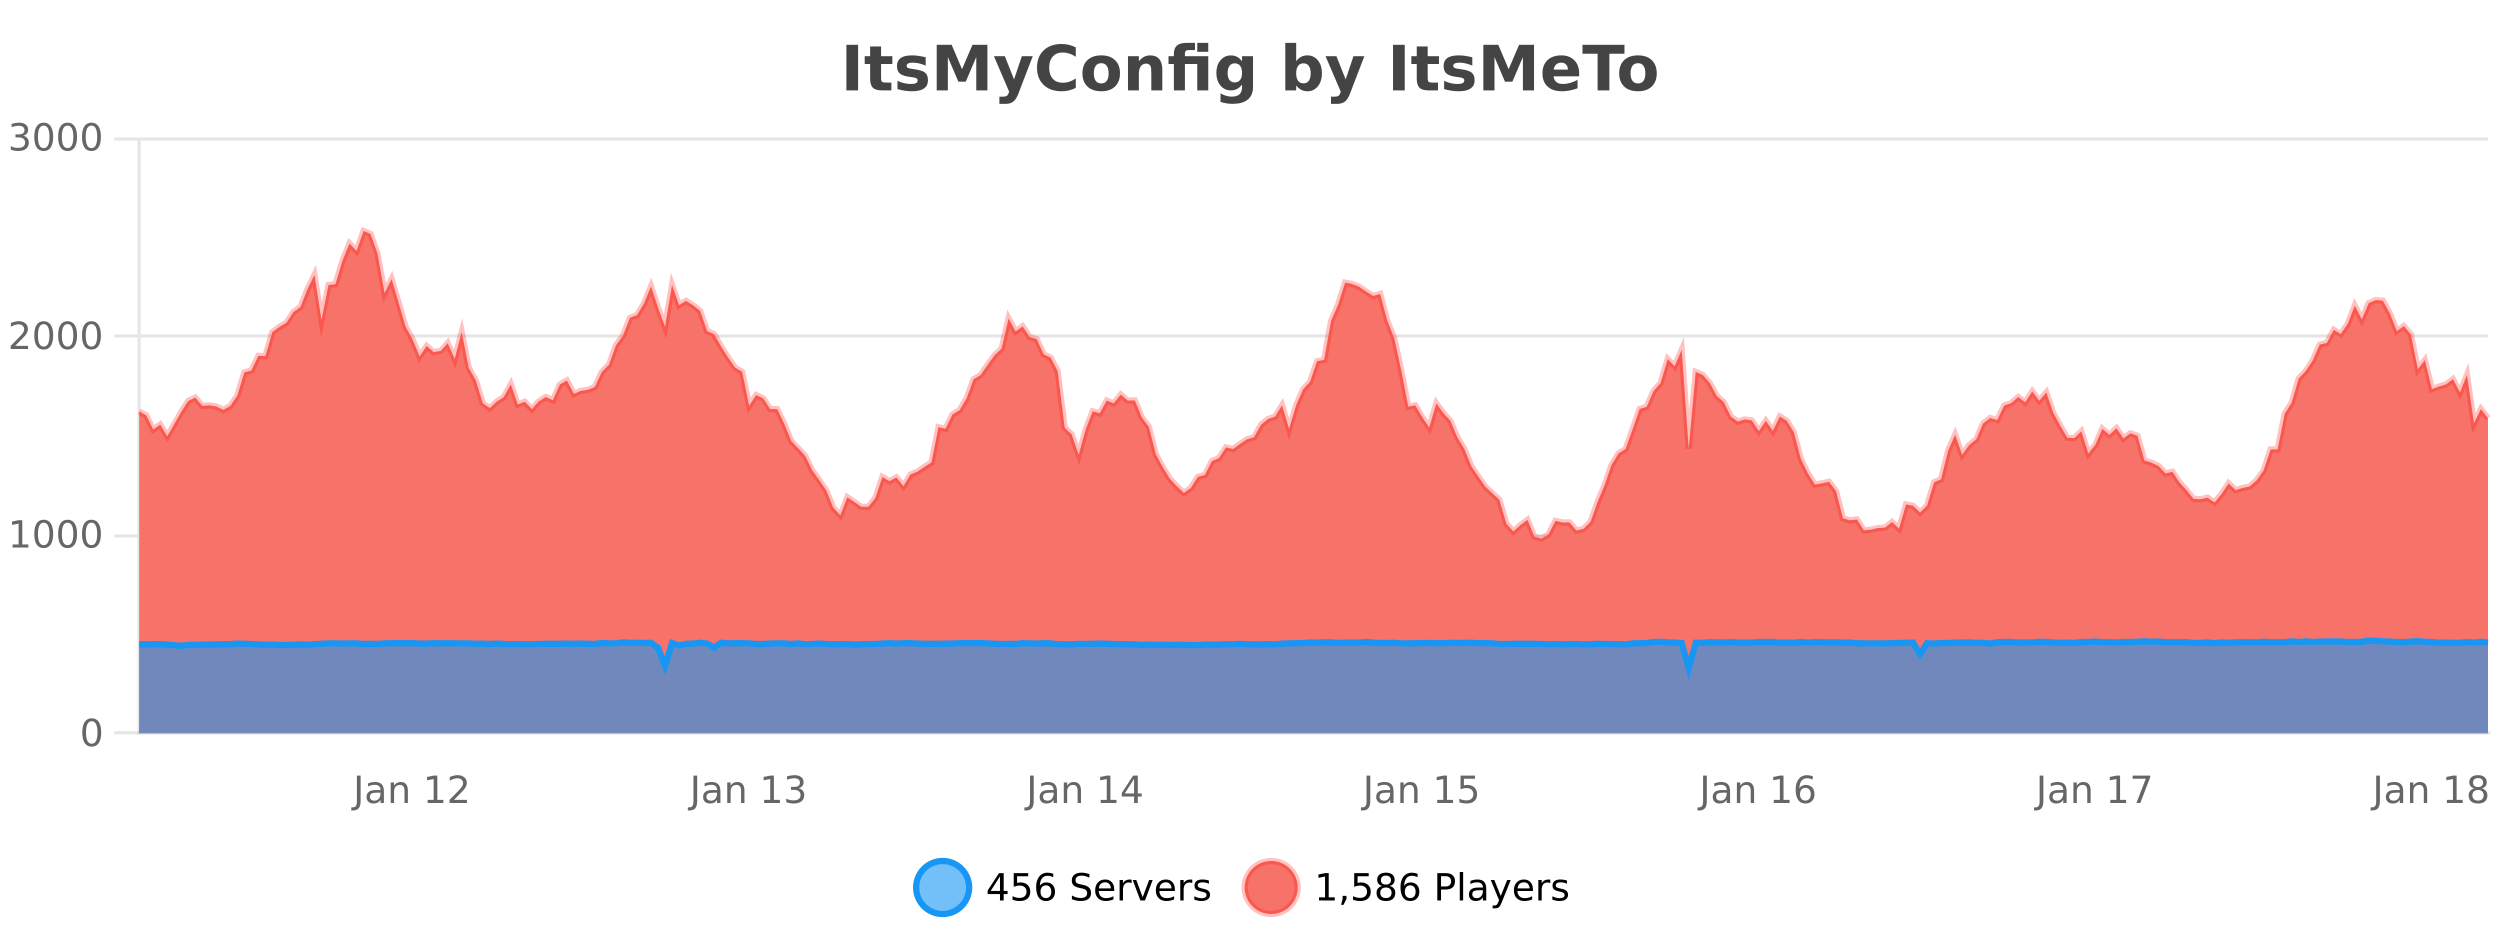
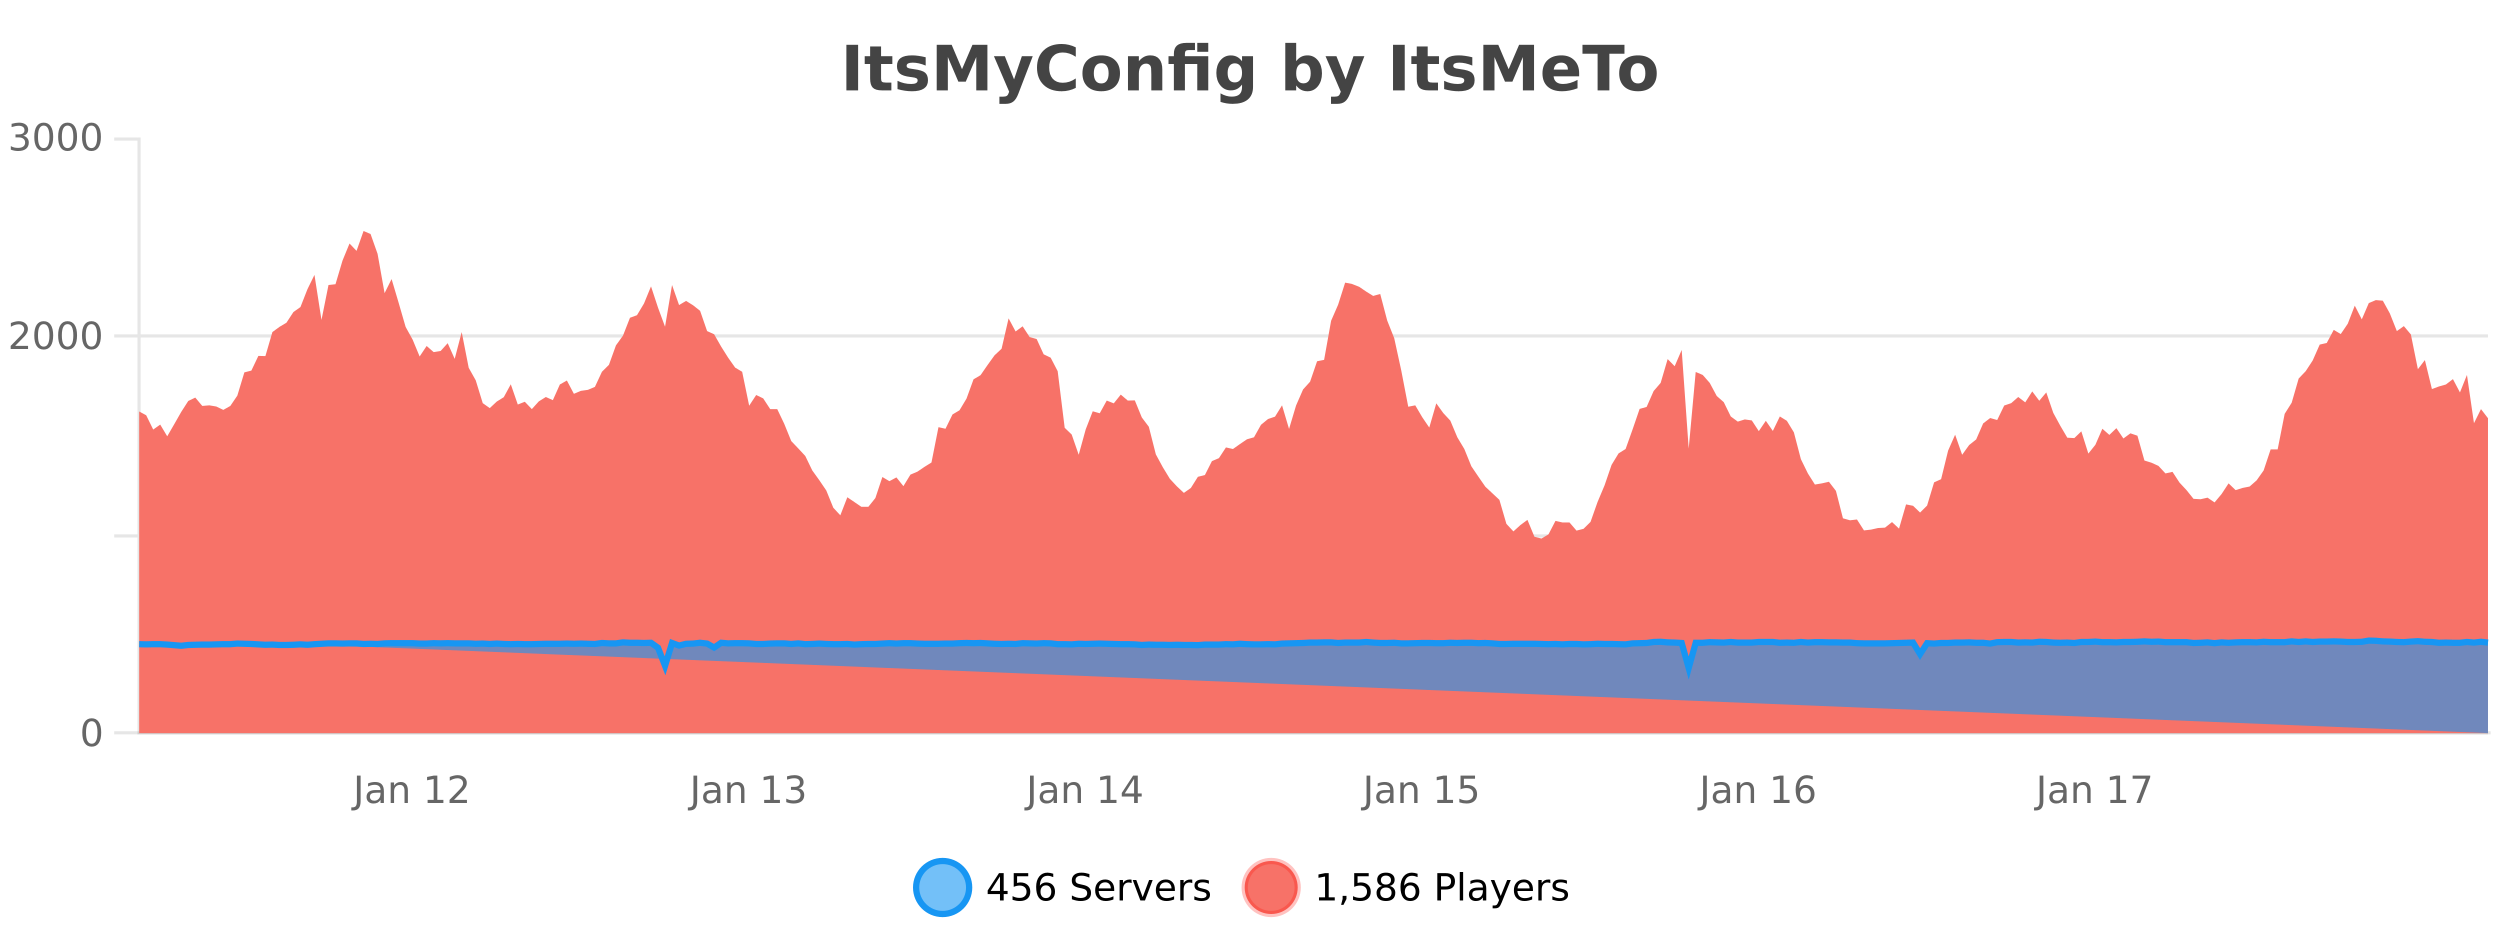
<svg xmlns="http://www.w3.org/2000/svg" width="800pt" height="300pt" viewBox="0 0 800 300" version="1.1">
  <defs>
    <clipPath id="clip1">
      <path d="M 264 263 L 339 263 L 339 300 L 264 300 Z M 264 263 " />
    </clipPath>
    <clipPath id="clip2">
      <path d="M 370 263 L 444 263 L 444 300 L 370 300 Z M 370 263 " />
    </clipPath>
    <clipPath id="clip3">
      <path d="M 44.539 73 L 796.156 73 L 796.156 234.602 L 44.539 234.602 Z M 44.539 73 " />
    </clipPath>
    <clipPath id="clip4">
-       <path d="M 43.539 45 L 797.156 45 L 797.156 201 L 43.539 201 Z M 43.539 45 " />
-     </clipPath>
+       </clipPath>
    <clipPath id="clip5">
-       <path d="M 44.539 204 L 796.156 204 L 796.156 234.602 L 44.539 234.602 Z M 44.539 204 " />
+       <path d="M 44.539 204 L 796.156 204 L 796.156 234.602 Z M 44.539 204 " />
    </clipPath>
    <clipPath id="clip6">
      <path d="M 43.539 176 L 797.156 176 L 797.156 235.602 L 43.539 235.602 Z M 43.539 176 " />
    </clipPath>
  </defs>
  <g id="surface149971">
    <rect x="0" y="0" width="800" height="300" style="fill:rgb(100%,100%,100%);fill-opacity:1;stroke:none;" />
    <path style="fill:none;stroke-width:1;stroke-linecap:butt;stroke-linejoin:miter;stroke:rgb(0%,0%,0%);stroke-opacity:0.098;stroke-miterlimit:10;" d="M 45 234.5 L 796.156 234.5 " />
    <path style="fill:none;stroke-width:1;stroke-linecap:butt;stroke-linejoin:miter;stroke:rgb(0%,0%,0%);stroke-opacity:0.098;stroke-miterlimit:10;" d="M 36.539 234.5 L 44 234.5 " />
    <path style="fill:none;stroke-width:1;stroke-linecap:butt;stroke-linejoin:miter;stroke:rgb(0%,0%,0%);stroke-opacity:0.098;stroke-miterlimit:10;" d="M 45 171.5 L 796.156 171.5 " />
    <path style="fill:none;stroke-width:1;stroke-linecap:butt;stroke-linejoin:miter;stroke:rgb(0%,0%,0%);stroke-opacity:0.098;stroke-miterlimit:10;" d="M 36.539 171.5 L 44 171.5 " />
    <path style="fill:none;stroke-width:1;stroke-linecap:butt;stroke-linejoin:miter;stroke:rgb(0%,0%,0%);stroke-opacity:0.098;stroke-miterlimit:10;" d="M 45 107.5 L 796.156 107.5 " />
    <path style="fill:none;stroke-width:1;stroke-linecap:butt;stroke-linejoin:miter;stroke:rgb(0%,0%,0%);stroke-opacity:0.098;stroke-miterlimit:10;" d="M 36.539 107.5 L 44 107.5 " />
-     <path style="fill:none;stroke-width:1;stroke-linecap:butt;stroke-linejoin:miter;stroke:rgb(0%,0%,0%);stroke-opacity:0.098;stroke-miterlimit:10;" d="M 45 44.5 L 796.156 44.5 " />
    <path style="fill:none;stroke-width:1;stroke-linecap:butt;stroke-linejoin:miter;stroke:rgb(0%,0%,0%);stroke-opacity:0.098;stroke-miterlimit:10;" d="M 36.539 44.5 L 44 44.5 " />
    <path style=" stroke:none;fill-rule:nonzero;fill:rgb(9.02%,58.824%,95.294%);fill-opacity:0.6;" d="M 310.129 284 C 310.129 288.688 306.328 292.484 301.645 292.484 C 296.957 292.484 293.16 288.688 293.16 284 C 293.16 279.312 296.957 275.516 301.645 275.516 C 306.328 275.516 310.129 279.312 310.129 284 Z M 310.129 284 " />
    <g clip-path="url(#clip1)" clip-rule="nonzero">
      <path style="fill:none;stroke-width:2;stroke-linecap:butt;stroke-linejoin:miter;stroke:rgb(9.02%,58.824%,95.294%);stroke-opacity:1;stroke-miterlimit:10;" d="M 310.129 284 C 310.129 288.688 306.328 292.484 301.645 292.484 C 296.957 292.484 293.16 288.688 293.16 284 C 293.16 279.312 296.957 275.516 301.645 275.516 C 306.328 275.516 310.129 279.312 310.129 284 Z M 310.129 284 " />
    </g>
    <path style=" stroke:none;fill-rule:nonzero;fill:rgb(0%,0%,0%);fill-opacity:1;" d="M 319.992 280.438 L 317.008 285.109 L 319.992 285.109 Z M 319.68 279.406 L 321.18 279.406 L 321.18 285.109 L 322.43 285.109 L 322.43 286.094 L 321.18 286.094 L 321.18 288.156 L 319.992 288.156 L 319.992 286.094 L 316.055 286.094 L 316.055 284.953 Z M 324.391 279.406 L 329.031 279.406 L 329.031 280.406 L 325.469 280.406 L 325.469 282.547 C 325.645 282.484 325.816 282.445 325.984 282.422 C 326.16 282.391 326.332 282.375 326.5 282.375 C 327.477 282.375 328.254 282.648 328.828 283.188 C 329.398 283.719 329.688 284.438 329.688 285.344 C 329.688 286.293 329.391 287.027 328.797 287.547 C 328.211 288.07 327.391 288.328 326.328 288.328 C 325.953 288.328 325.57 288.297 325.188 288.234 C 324.812 288.172 324.422 288.078 324.016 287.953 L 324.016 286.766 C 324.367 286.953 324.734 287.094 325.109 287.188 C 325.484 287.281 325.879 287.328 326.297 287.328 C 326.973 287.328 327.508 287.152 327.906 286.797 C 328.301 286.445 328.5 285.961 328.5 285.344 C 328.5 284.742 328.301 284.262 327.906 283.906 C 327.508 283.555 326.973 283.375 326.297 283.375 C 325.984 283.375 325.664 283.414 325.344 283.484 C 325.031 283.547 324.711 283.652 324.391 283.797 Z M 334.695 283.312 C 334.164 283.312 333.742 283.496 333.43 283.859 C 333.117 284.227 332.961 284.719 332.961 285.344 C 332.961 285.98 333.117 286.48 333.43 286.844 C 333.742 287.211 334.164 287.391 334.695 287.391 C 335.227 287.391 335.641 287.211 335.945 286.844 C 336.258 286.48 336.414 285.98 336.414 285.344 C 336.414 284.719 336.258 284.227 335.945 283.859 C 335.641 283.496 335.227 283.312 334.695 283.312 Z M 337.039 279.594 L 337.039 280.672 C 336.734 280.539 336.434 280.434 336.133 280.359 C 335.828 280.289 335.531 280.25 335.242 280.25 C 334.461 280.25 333.859 280.516 333.445 281.047 C 333.039 281.57 332.805 282.359 332.742 283.422 C 332.969 283.09 333.258 282.836 333.602 282.656 C 333.953 282.469 334.34 282.375 334.758 282.375 C 335.633 282.375 336.324 282.641 336.836 283.172 C 337.344 283.703 337.602 284.43 337.602 285.344 C 337.602 286.25 337.336 286.977 336.805 287.516 C 336.273 288.059 335.57 288.328 334.695 288.328 C 333.672 288.328 332.898 287.945 332.367 287.172 C 331.836 286.391 331.57 285.266 331.57 283.797 C 331.57 282.414 331.898 281.309 332.555 280.484 C 333.211 279.664 334.09 279.25 335.195 279.25 C 335.484 279.25 335.781 279.281 336.086 279.344 C 336.387 279.398 336.703 279.48 337.039 279.594 Z M 348.602 279.688 L 348.602 280.844 C 348.152 280.637 347.727 280.48 347.32 280.375 C 346.922 280.262 346.543 280.203 346.18 280.203 C 345.531 280.203 345.031 280.328 344.68 280.578 C 344.336 280.828 344.164 281.188 344.164 281.656 C 344.164 282.043 344.277 282.336 344.508 282.531 C 344.734 282.73 345.18 282.887 345.836 283 L 346.539 283.156 C 347.422 283.324 348.074 283.621 348.492 284.047 C 348.918 284.465 349.133 285.027 349.133 285.734 C 349.133 286.59 348.844 287.234 348.273 287.672 C 347.711 288.109 346.875 288.328 345.773 288.328 C 345.367 288.328 344.93 288.281 344.461 288.188 C 343.992 288.094 343.508 287.953 343.008 287.766 L 343.008 286.547 C 343.484 286.82 343.953 287.023 344.414 287.156 C 344.883 287.293 345.336 287.359 345.773 287.359 C 346.449 287.359 346.969 287.23 347.336 286.969 C 347.711 286.699 347.898 286.32 347.898 285.828 C 347.898 285.402 347.762 285.07 347.492 284.828 C 347.23 284.578 346.797 284.398 346.195 284.281 L 345.477 284.141 C 344.59 283.965 343.949 283.688 343.555 283.312 C 343.168 282.938 342.977 282.418 342.977 281.75 C 342.977 280.969 343.246 280.359 343.789 279.922 C 344.328 279.477 345.078 279.25 346.039 279.25 C 346.453 279.25 346.871 279.289 347.289 279.359 C 347.715 279.434 348.152 279.543 348.602 279.688 Z M 356.547 284.609 L 356.547 285.125 L 351.578 285.125 C 351.629 285.875 351.852 286.445 352.25 286.828 C 352.656 287.215 353.211 287.406 353.922 287.406 C 354.336 287.406 354.738 287.359 355.125 287.266 C 355.52 287.164 355.91 287.008 356.297 286.797 L 356.297 287.828 C 355.898 287.984 355.5 288.105 355.094 288.188 C 354.688 288.281 354.273 288.328 353.859 288.328 C 352.816 288.328 351.988 288.027 351.375 287.422 C 350.758 286.809 350.453 285.98 350.453 284.938 C 350.453 283.867 350.742 283.016 351.328 282.391 C 351.91 281.758 352.691 281.438 353.672 281.438 C 354.555 281.438 355.254 281.727 355.766 282.297 C 356.285 282.859 356.547 283.633 356.547 284.609 Z M 355.469 284.281 C 355.457 283.699 355.289 283.23 354.969 282.875 C 354.645 282.523 354.219 282.344 353.688 282.344 C 353.082 282.344 352.598 282.516 352.234 282.859 C 351.879 283.203 351.676 283.684 351.625 284.297 Z M 362.117 282.594 C 361.992 282.531 361.855 282.484 361.711 282.453 C 361.574 282.414 361.418 282.391 361.242 282.391 C 360.637 282.391 360.168 282.59 359.836 282.984 C 359.512 283.383 359.352 283.953 359.352 284.703 L 359.352 288.156 L 358.273 288.156 L 358.273 281.594 L 359.352 281.594 L 359.352 282.609 C 359.578 282.215 359.875 281.922 360.242 281.734 C 360.605 281.539 361.047 281.438 361.57 281.438 C 361.641 281.438 361.719 281.445 361.805 281.453 C 361.898 281.465 361.996 281.48 362.102 281.5 Z M 362.469 281.594 L 363.609 281.594 L 365.656 287.094 L 367.719 281.594 L 368.859 281.594 L 366.391 288.156 L 364.922 288.156 Z M 375.961 284.609 L 375.961 285.125 L 370.992 285.125 C 371.043 285.875 371.266 286.445 371.664 286.828 C 372.07 287.215 372.625 287.406 373.336 287.406 C 373.75 287.406 374.152 287.359 374.539 287.266 C 374.934 287.164 375.324 287.008 375.711 286.797 L 375.711 287.828 C 375.312 287.984 374.914 288.105 374.508 288.188 C 374.102 288.281 373.688 288.328 373.273 288.328 C 372.23 288.328 371.402 288.027 370.789 287.422 C 370.172 286.809 369.867 285.98 369.867 284.938 C 369.867 283.867 370.156 283.016 370.742 282.391 C 371.324 281.758 372.105 281.438 373.086 281.438 C 373.969 281.438 374.668 281.727 375.18 282.297 C 375.699 282.859 375.961 283.633 375.961 284.609 Z M 374.883 284.281 C 374.871 283.699 374.703 283.23 374.383 282.875 C 374.059 282.523 373.633 282.344 373.102 282.344 C 372.496 282.344 372.012 282.516 371.648 282.859 C 371.293 283.203 371.09 283.684 371.039 284.297 Z M 381.531 282.594 C 381.406 282.531 381.27 282.484 381.125 282.453 C 380.988 282.414 380.832 282.391 380.656 282.391 C 380.051 282.391 379.582 282.59 379.25 282.984 C 378.926 283.383 378.766 283.953 378.766 284.703 L 378.766 288.156 L 377.688 288.156 L 377.688 281.594 L 378.766 281.594 L 378.766 282.609 C 378.992 282.215 379.289 281.922 379.656 281.734 C 380.02 281.539 380.461 281.438 380.984 281.438 C 381.055 281.438 381.133 281.445 381.219 281.453 C 381.312 281.465 381.41 281.48 381.516 281.5 Z M 386.844 281.781 L 386.844 282.812 C 386.539 282.656 386.223 282.543 385.891 282.469 C 385.566 282.387 385.227 282.344 384.875 282.344 C 384.344 282.344 383.941 282.43 383.672 282.594 C 383.398 282.75 383.266 282.996 383.266 283.328 C 383.266 283.578 383.359 283.777 383.547 283.922 C 383.742 284.059 384.133 284.188 384.719 284.312 L 385.078 284.406 C 385.848 284.562 386.395 284.793 386.719 285.094 C 387.039 285.398 387.203 285.812 387.203 286.344 C 387.203 286.961 386.957 287.445 386.469 287.797 C 385.988 288.152 385.328 288.328 384.484 288.328 C 384.129 288.328 383.758 288.289 383.375 288.219 C 383 288.156 382.602 288.059 382.188 287.922 L 382.188 286.797 C 382.582 287.008 382.973 287.164 383.359 287.266 C 383.742 287.371 384.129 287.422 384.516 287.422 C 385.016 287.422 385.398 287.34 385.672 287.172 C 385.953 286.996 386.094 286.746 386.094 286.422 C 386.094 286.133 385.992 285.906 385.797 285.75 C 385.598 285.594 385.164 285.445 384.5 285.297 L 384.125 285.219 C 383.457 285.074 382.973 284.855 382.672 284.562 C 382.379 284.273 382.234 283.875 382.234 283.375 C 382.234 282.75 382.453 282.273 382.891 281.938 C 383.328 281.605 383.945 281.438 384.75 281.438 C 385.145 281.438 385.52 281.469 385.875 281.531 C 386.227 281.586 386.551 281.668 386.844 281.781 Z M 311.645 277.016 " />
    <path style=" stroke:none;fill-rule:nonzero;fill:rgb(96.863%,44.706%,40.784%);fill-opacity:1;" d="M 415.266 284 C 415.266 288.688 411.465 292.484 406.781 292.484 C 402.094 292.484 398.297 288.688 398.297 284 C 398.297 279.312 402.094 275.516 406.781 275.516 C 411.465 275.516 415.266 279.312 415.266 284 Z M 415.266 284 " />
    <g clip-path="url(#clip2)" clip-rule="nonzero">
      <path style="fill:none;stroke-width:2;stroke-linecap:butt;stroke-linejoin:miter;stroke:rgb(100%,4.706%,0%);stroke-opacity:0.247;stroke-miterlimit:10;" d="M 415.266 284 C 415.266 288.688 411.465 292.484 406.781 292.484 C 402.094 292.484 398.297 288.688 398.297 284 C 398.297 279.312 402.094 275.516 406.781 275.516 C 411.465 275.516 415.266 279.312 415.266 284 Z M 415.266 284 " />
    </g>
    <path style=" stroke:none;fill-rule:nonzero;fill:rgb(0%,0%,0%);fill-opacity:1;" d="M 422.078 287.156 L 424.016 287.156 L 424.016 280.484 L 421.906 280.906 L 421.906 279.828 L 424 279.406 L 425.188 279.406 L 425.188 287.156 L 427.125 287.156 L 427.125 288.156 L 422.078 288.156 Z M 429.637 286.672 L 430.871 286.672 L 430.871 287.672 L 429.918 289.547 L 429.152 289.547 L 429.637 287.672 Z M 433.344 279.406 L 437.984 279.406 L 437.984 280.406 L 434.422 280.406 L 434.422 282.547 C 434.598 282.484 434.77 282.445 434.938 282.422 C 435.113 282.391 435.285 282.375 435.453 282.375 C 436.43 282.375 437.207 282.648 437.781 283.188 C 438.352 283.719 438.641 284.438 438.641 285.344 C 438.641 286.293 438.344 287.027 437.75 287.547 C 437.164 288.07 436.344 288.328 435.281 288.328 C 434.906 288.328 434.523 288.297 434.141 288.234 C 433.766 288.172 433.375 288.078 432.969 287.953 L 432.969 286.766 C 433.32 286.953 433.688 287.094 434.062 287.188 C 434.438 287.281 434.832 287.328 435.25 287.328 C 435.926 287.328 436.461 287.152 436.859 286.797 C 437.254 286.445 437.453 285.961 437.453 285.344 C 437.453 284.742 437.254 284.262 436.859 283.906 C 436.461 283.555 435.926 283.375 435.25 283.375 C 434.938 283.375 434.617 283.414 434.297 283.484 C 433.984 283.547 433.664 283.652 433.344 283.797 Z M 443.492 284 C 442.93 284 442.484 284.152 442.164 284.453 C 441.84 284.758 441.68 285.168 441.68 285.688 C 441.68 286.219 441.84 286.637 442.164 286.938 C 442.484 287.242 442.93 287.391 443.492 287.391 C 444.055 287.391 444.496 287.242 444.82 286.938 C 445.141 286.637 445.305 286.219 445.305 285.688 C 445.305 285.168 445.141 284.758 444.82 284.453 C 444.508 284.152 444.062 284 443.492 284 Z M 442.305 283.5 C 441.805 283.375 441.406 283.141 441.117 282.797 C 440.836 282.445 440.695 282.016 440.695 281.516 C 440.695 280.82 440.945 280.266 441.445 279.859 C 441.945 279.453 442.625 279.25 443.492 279.25 C 444.367 279.25 445.047 279.453 445.539 279.859 C 446.039 280.266 446.289 280.82 446.289 281.516 C 446.289 282.016 446.148 282.445 445.867 282.797 C 445.586 283.141 445.188 283.375 444.68 283.5 C 445.25 283.637 445.695 283.898 446.008 284.281 C 446.328 284.668 446.492 285.137 446.492 285.688 C 446.492 286.543 446.23 287.199 445.711 287.656 C 445.199 288.105 444.461 288.328 443.492 288.328 C 442.531 288.328 441.793 288.105 441.273 287.656 C 440.75 287.199 440.492 286.543 440.492 285.688 C 440.492 285.137 440.652 284.668 440.977 284.281 C 441.297 283.898 441.742 283.637 442.305 283.5 Z M 441.883 281.625 C 441.883 282.086 442.023 282.438 442.305 282.688 C 442.586 282.938 442.98 283.062 443.492 283.062 C 444 283.062 444.398 282.938 444.68 282.688 C 444.969 282.438 445.117 282.086 445.117 281.625 C 445.117 281.18 444.969 280.828 444.68 280.578 C 444.398 280.32 444 280.188 443.492 280.188 C 442.98 280.188 442.586 280.32 442.305 280.578 C 442.023 280.828 441.883 281.18 441.883 281.625 Z M 451.281 283.312 C 450.75 283.312 450.328 283.496 450.016 283.859 C 449.703 284.227 449.547 284.719 449.547 285.344 C 449.547 285.98 449.703 286.48 450.016 286.844 C 450.328 287.211 450.75 287.391 451.281 287.391 C 451.812 287.391 452.227 287.211 452.531 286.844 C 452.844 286.48 453 285.98 453 285.344 C 453 284.719 452.844 284.227 452.531 283.859 C 452.227 283.496 451.812 283.312 451.281 283.312 Z M 453.625 279.594 L 453.625 280.672 C 453.32 280.539 453.02 280.434 452.719 280.359 C 452.414 280.289 452.117 280.25 451.828 280.25 C 451.047 280.25 450.445 280.516 450.031 281.047 C 449.625 281.57 449.391 282.359 449.328 283.422 C 449.555 283.09 449.844 282.836 450.188 282.656 C 450.539 282.469 450.926 282.375 451.344 282.375 C 452.219 282.375 452.91 282.641 453.422 283.172 C 453.93 283.703 454.188 284.43 454.188 285.344 C 454.188 286.25 453.922 286.977 453.391 287.516 C 452.859 288.059 452.156 288.328 451.281 288.328 C 450.258 288.328 449.484 287.945 448.953 287.172 C 448.422 286.391 448.156 285.266 448.156 283.797 C 448.156 282.414 448.484 281.309 449.141 280.484 C 449.797 279.664 450.676 279.25 451.781 279.25 C 452.07 279.25 452.367 279.281 452.672 279.344 C 452.973 279.398 453.289 279.48 453.625 279.594 Z M 461.125 280.375 L 461.125 283.672 L 462.609 283.672 C 463.16 283.672 463.586 283.531 463.891 283.25 C 464.191 282.961 464.344 282.547 464.344 282.016 C 464.344 281.496 464.191 281.094 463.891 280.812 C 463.586 280.523 463.16 280.375 462.609 280.375 Z M 459.938 279.406 L 462.609 279.406 C 463.598 279.406 464.344 279.633 464.844 280.078 C 465.344 280.516 465.594 281.164 465.594 282.016 C 465.594 282.883 465.344 283.539 464.844 283.984 C 464.344 284.422 463.598 284.641 462.609 284.641 L 461.125 284.641 L 461.125 288.156 L 459.938 288.156 Z M 467.125 279.031 L 468.203 279.031 L 468.203 288.156 L 467.125 288.156 Z M 473.445 284.859 C 472.578 284.859 471.977 284.961 471.633 285.156 C 471.297 285.355 471.133 285.695 471.133 286.172 C 471.133 286.559 471.258 286.867 471.508 287.094 C 471.766 287.312 472.109 287.422 472.539 287.422 C 473.141 287.422 473.621 287.215 473.977 286.797 C 474.34 286.371 474.523 285.805 474.523 285.094 L 474.523 284.859 Z M 475.602 284.406 L 475.602 288.156 L 474.523 288.156 L 474.523 287.156 C 474.273 287.555 473.965 287.852 473.602 288.047 C 473.234 288.234 472.789 288.328 472.258 288.328 C 471.578 288.328 471.043 288.141 470.648 287.766 C 470.25 287.383 470.055 286.875 470.055 286.25 C 470.055 285.512 470.297 284.953 470.789 284.578 C 471.289 284.203 472.027 284.016 473.008 284.016 L 474.523 284.016 L 474.523 283.906 C 474.523 283.406 474.355 283.023 474.023 282.75 C 473.699 282.48 473.246 282.344 472.664 282.344 C 472.289 282.344 471.918 282.391 471.555 282.484 C 471.199 282.578 470.859 282.715 470.539 282.891 L 470.539 281.891 C 470.934 281.734 471.312 281.621 471.68 281.547 C 472.055 281.477 472.418 281.438 472.773 281.438 C 473.719 281.438 474.43 281.684 474.898 282.172 C 475.367 282.664 475.602 283.406 475.602 284.406 Z M 480.547 288.766 C 480.242 289.547 479.945 290.055 479.656 290.297 C 479.363 290.535 478.977 290.656 478.5 290.656 L 477.641 290.656 L 477.641 289.75 L 478.266 289.75 C 478.566 289.75 478.797 289.676 478.953 289.531 C 479.117 289.395 479.301 289.066 479.5 288.547 L 479.703 288.047 L 477.047 281.594 L 478.188 281.594 L 480.234 286.719 L 482.297 281.594 L 483.438 281.594 Z M 490.539 284.609 L 490.539 285.125 L 485.57 285.125 C 485.621 285.875 485.844 286.445 486.242 286.828 C 486.648 287.215 487.203 287.406 487.914 287.406 C 488.328 287.406 488.73 287.359 489.117 287.266 C 489.512 287.164 489.902 287.008 490.289 286.797 L 490.289 287.828 C 489.891 287.984 489.492 288.105 489.086 288.188 C 488.68 288.281 488.266 288.328 487.852 288.328 C 486.809 288.328 485.98 288.027 485.367 287.422 C 484.75 286.809 484.445 285.98 484.445 284.938 C 484.445 283.867 484.734 283.016 485.32 282.391 C 485.902 281.758 486.684 281.438 487.664 281.438 C 488.547 281.438 489.246 281.727 489.758 282.297 C 490.277 282.859 490.539 283.633 490.539 284.609 Z M 489.461 284.281 C 489.449 283.699 489.281 283.23 488.961 282.875 C 488.637 282.523 488.211 282.344 487.68 282.344 C 487.074 282.344 486.59 282.516 486.227 282.859 C 485.871 283.203 485.668 283.684 485.617 284.297 Z M 496.109 282.594 C 495.984 282.531 495.848 282.484 495.703 282.453 C 495.566 282.414 495.41 282.391 495.234 282.391 C 494.629 282.391 494.16 282.59 493.828 282.984 C 493.504 283.383 493.344 283.953 493.344 284.703 L 493.344 288.156 L 492.266 288.156 L 492.266 281.594 L 493.344 281.594 L 493.344 282.609 C 493.57 282.215 493.867 281.922 494.234 281.734 C 494.598 281.539 495.039 281.438 495.562 281.438 C 495.633 281.438 495.711 281.445 495.797 281.453 C 495.891 281.465 495.988 281.48 496.094 281.5 Z M 501.418 281.781 L 501.418 282.812 C 501.113 282.656 500.797 282.543 500.465 282.469 C 500.141 282.387 499.801 282.344 499.449 282.344 C 498.918 282.344 498.516 282.43 498.246 282.594 C 497.973 282.75 497.84 282.996 497.84 283.328 C 497.84 283.578 497.934 283.777 498.121 283.922 C 498.316 284.059 498.707 284.188 499.293 284.312 L 499.652 284.406 C 500.422 284.562 500.969 284.793 501.293 285.094 C 501.613 285.398 501.777 285.812 501.777 286.344 C 501.777 286.961 501.531 287.445 501.043 287.797 C 500.562 288.152 499.902 288.328 499.059 288.328 C 498.703 288.328 498.332 288.289 497.949 288.219 C 497.574 288.156 497.176 288.059 496.762 287.922 L 496.762 286.797 C 497.156 287.008 497.547 287.164 497.934 287.266 C 498.316 287.371 498.703 287.422 499.09 287.422 C 499.59 287.422 499.973 287.34 500.246 287.172 C 500.527 286.996 500.668 286.746 500.668 286.422 C 500.668 286.133 500.566 285.906 500.371 285.75 C 500.172 285.594 499.738 285.445 499.074 285.297 L 498.699 285.219 C 498.031 285.074 497.547 284.855 497.246 284.562 C 496.953 284.273 496.809 283.875 496.809 283.375 C 496.809 282.75 497.027 282.273 497.465 281.938 C 497.902 281.605 498.52 281.438 499.324 281.438 C 499.719 281.438 500.094 281.469 500.449 281.531 C 500.801 281.586 501.125 281.668 501.418 281.781 Z M 416.781 277.016 " />
    <path style=" stroke:none;fill-rule:nonzero;fill:rgb(26.667%,26.667%,26.667%);fill-opacity:1;" d="M 270.844 14.344 L 274.594 14.344 L 274.594 28.922 L 270.844 28.922 Z M 281.941 14.875 L 281.941 17.984 L 285.551 17.984 L 285.551 20.484 L 281.941 20.484 L 281.941 25.125 C 281.941 25.637 282.039 25.98 282.238 26.156 C 282.445 26.336 282.848 26.422 283.441 26.422 L 285.238 26.422 L 285.238 28.922 L 282.238 28.922 C 280.863 28.922 279.883 28.637 279.301 28.062 C 278.727 27.48 278.441 26.5 278.441 25.125 L 278.441 20.484 L 276.707 20.484 L 276.707 17.984 L 278.441 17.984 L 278.441 14.875 Z M 296.219 18.328 L 296.219 20.984 C 295.477 20.672 294.758 20.438 294.062 20.281 C 293.363 20.125 292.703 20.047 292.078 20.047 C 291.422 20.047 290.93 20.133 290.609 20.297 C 290.285 20.465 290.125 20.719 290.125 21.062 C 290.125 21.344 290.242 21.559 290.484 21.703 C 290.734 21.852 291.172 21.961 291.797 22.031 L 292.422 22.125 C 294.211 22.355 295.414 22.73 296.031 23.25 C 296.645 23.773 296.953 24.59 296.953 25.703 C 296.953 26.871 296.52 27.746 295.656 28.328 C 294.801 28.914 293.523 29.203 291.828 29.203 C 291.098 29.203 290.348 29.145 289.578 29.031 C 288.805 28.918 288.016 28.746 287.203 28.516 L 287.203 25.859 C 287.898 26.203 288.613 26.461 289.344 26.625 C 290.07 26.793 290.816 26.875 291.578 26.875 C 292.266 26.875 292.781 26.781 293.125 26.594 C 293.469 26.406 293.641 26.125 293.641 25.75 C 293.641 25.438 293.52 25.211 293.281 25.062 C 293.039 24.906 292.566 24.789 291.859 24.703 L 291.25 24.625 C 289.688 24.43 288.594 24.07 287.969 23.547 C 287.344 23.016 287.031 22.215 287.031 21.141 C 287.031 19.984 287.426 19.125 288.219 18.562 C 289.02 18 290.238 17.719 291.875 17.719 C 292.52 17.719 293.195 17.773 293.906 17.875 C 294.613 17.969 295.383 18.121 296.219 18.328 Z M 299.75 14.344 L 304.531 14.344 L 307.844 22.141 L 311.188 14.344 L 315.969 14.344 L 315.969 28.922 L 312.406 28.922 L 312.406 18.25 L 309.047 26.125 L 306.672 26.125 L 303.312 18.25 L 303.312 28.922 L 299.75 28.922 Z M 318.059 17.984 L 321.543 17.984 L 324.496 25.406 L 326.996 17.984 L 330.48 17.984 L 325.887 29.953 C 325.426 31.172 324.887 32.02 324.262 32.5 C 323.645 32.988 322.84 33.234 321.84 33.234 L 319.809 33.234 L 319.809 30.938 L 320.902 30.938 C 321.496 30.938 321.926 30.844 322.199 30.656 C 322.469 30.469 322.676 30.129 322.824 29.641 L 322.934 29.344 Z M 344.25 28.125 C 343.551 28.48 342.828 28.746 342.078 28.922 C 341.336 29.109 340.555 29.203 339.734 29.203 C 337.305 29.203 335.383 28.527 333.969 27.172 C 332.551 25.809 331.844 23.965 331.844 21.641 C 331.844 19.32 332.551 17.48 333.969 16.125 C 335.383 14.762 337.305 14.078 339.734 14.078 C 340.555 14.078 341.336 14.172 342.078 14.359 C 342.828 14.539 343.551 14.805 344.25 15.156 L 344.25 18.172 C 343.551 17.703 342.863 17.359 342.188 17.141 C 341.508 16.914 340.797 16.797 340.047 16.797 C 338.703 16.797 337.645 17.23 336.875 18.094 C 336.113 18.949 335.734 20.133 335.734 21.641 C 335.734 23.152 336.113 24.34 336.875 25.203 C 337.645 26.059 338.703 26.484 340.047 26.484 C 340.797 26.484 341.508 26.375 342.188 26.156 C 342.863 25.93 343.551 25.578 344.25 25.109 Z M 352.414 20.219 C 351.633 20.219 351.039 20.5 350.633 21.062 C 350.227 21.617 350.023 22.418 350.023 23.469 C 350.023 24.512 350.227 25.312 350.633 25.875 C 351.039 26.43 351.633 26.703 352.414 26.703 C 353.172 26.703 353.75 26.43 354.148 25.875 C 354.555 25.312 354.758 24.512 354.758 23.469 C 354.758 22.418 354.555 21.617 354.148 21.062 C 353.75 20.5 353.172 20.219 352.414 20.219 Z M 352.414 17.719 C 354.289 17.719 355.75 18.23 356.805 19.25 C 357.867 20.262 358.398 21.668 358.398 23.469 C 358.398 25.262 357.867 26.668 356.805 27.688 C 355.75 28.699 354.289 29.203 352.414 29.203 C 350.516 29.203 349.039 28.699 347.977 27.688 C 346.914 26.668 346.383 25.262 346.383 23.469 C 346.383 21.668 346.914 20.262 347.977 19.25 C 349.039 18.23 350.516 17.719 352.414 17.719 Z M 371.938 22.266 L 371.938 28.922 L 368.422 28.922 L 368.422 23.828 C 368.422 22.883 368.398 22.23 368.359 21.875 C 368.316 21.512 368.242 21.246 368.141 21.078 C 368.004 20.852 367.816 20.672 367.578 20.547 C 367.348 20.422 367.082 20.359 366.781 20.359 C 366.051 20.359 365.477 20.641 365.062 21.203 C 364.645 21.766 364.438 22.547 364.438 23.547 L 364.438 28.922 L 360.953 28.922 L 360.953 17.984 L 364.438 17.984 L 364.438 19.578 C 364.969 18.945 365.531 18.477 366.125 18.172 C 366.719 17.871 367.367 17.719 368.078 17.719 C 369.348 17.719 370.305 18.109 370.953 18.891 C 371.609 19.664 371.938 20.789 371.938 22.266 Z M 383.125 13.719 L 386.641 13.719 L 386.641 16.578 L 383.125 16.578 Z M 382.391 13.719 L 382.391 16.016 L 380.469 16.016 C 379.977 16.016 379.641 16.109 379.453 16.297 C 379.266 16.477 379.172 16.781 379.172 17.219 L 379.172 17.984 L 386.641 17.984 L 386.641 28.922 L 383.125 28.922 L 383.125 20.484 L 379.172 20.484 L 379.172 28.922 L 375.641 28.922 L 375.641 20.484 L 373.922 20.484 L 373.922 17.984 L 375.641 17.984 L 375.641 17.219 C 375.641 16.031 375.969 15.152 376.625 14.578 C 377.289 14.008 378.32 13.719 379.719 13.719 Z M 397.453 27.062 C 396.973 27.699 396.441 28.168 395.859 28.469 C 395.273 28.773 394.602 28.922 393.844 28.922 C 392.508 28.922 391.406 28.398 390.531 27.344 C 389.664 26.293 389.234 24.953 389.234 23.328 C 389.234 21.695 389.664 20.355 390.531 19.312 C 391.406 18.262 392.508 17.734 393.844 17.734 C 394.602 17.734 395.273 17.887 395.859 18.188 C 396.441 18.492 396.973 18.965 397.453 19.609 L 397.453 17.984 L 400.969 17.984 L 400.969 27.812 C 400.969 29.57 400.41 30.914 399.297 31.844 C 398.191 32.77 396.582 33.234 394.469 33.234 C 393.789 33.234 393.129 33.18 392.484 33.078 C 391.848 32.973 391.207 32.816 390.562 32.609 L 390.562 29.875 C 391.176 30.227 391.773 30.488 392.359 30.656 C 392.941 30.832 393.531 30.922 394.125 30.922 C 395.27 30.922 396.109 30.672 396.641 30.172 C 397.18 29.672 397.453 28.887 397.453 27.812 Z M 395.141 20.266 C 394.422 20.266 393.859 20.531 393.453 21.062 C 393.047 21.594 392.844 22.352 392.844 23.328 C 392.844 24.328 393.035 25.09 393.422 25.609 C 393.816 26.121 394.391 26.375 395.141 26.375 C 395.867 26.375 396.438 26.109 396.844 25.578 C 397.25 25.047 397.453 24.297 397.453 23.328 C 397.453 22.352 397.25 21.594 396.844 21.062 C 396.438 20.531 395.867 20.266 395.141 20.266 Z M 417.105 26.672 C 417.855 26.672 418.426 26.402 418.824 25.859 C 419.219 25.309 419.418 24.512 419.418 23.469 C 419.418 22.43 419.219 21.637 418.824 21.094 C 418.426 20.543 417.855 20.266 417.105 20.266 C 416.355 20.266 415.777 20.543 415.371 21.094 C 414.973 21.637 414.777 22.43 414.777 23.469 C 414.777 24.5 414.973 25.293 415.371 25.844 C 415.777 26.398 416.355 26.672 417.105 26.672 Z M 414.777 19.578 C 415.266 18.945 415.801 18.477 416.387 18.172 C 416.969 17.871 417.641 17.719 418.402 17.719 C 419.754 17.719 420.863 18.258 421.73 19.328 C 422.594 20.402 423.027 21.781 423.027 23.469 C 423.027 25.148 422.594 26.523 421.73 27.594 C 420.863 28.668 419.754 29.203 418.402 29.203 C 417.641 29.203 416.969 29.051 416.387 28.75 C 415.801 28.449 415.266 27.98 414.777 27.344 L 414.777 28.922 L 411.293 28.922 L 411.293 13.719 L 414.777 13.719 Z M 424.172 17.984 L 427.656 17.984 L 430.609 25.406 L 433.109 17.984 L 436.594 17.984 L 432 29.953 C 431.539 31.172 431 32.02 430.375 32.5 C 429.758 32.988 428.953 33.234 427.953 33.234 L 425.922 33.234 L 425.922 30.938 L 427.016 30.938 C 427.609 30.938 428.039 30.844 428.312 30.656 C 428.582 30.469 428.789 30.129 428.938 29.641 L 429.047 29.344 Z M 445.766 14.344 L 449.516 14.344 L 449.516 28.922 L 445.766 28.922 Z M 456.863 14.875 L 456.863 17.984 L 460.473 17.984 L 460.473 20.484 L 456.863 20.484 L 456.863 25.125 C 456.863 25.637 456.961 25.98 457.16 26.156 C 457.367 26.336 457.77 26.422 458.363 26.422 L 460.16 26.422 L 460.16 28.922 L 457.16 28.922 C 455.785 28.922 454.805 28.637 454.223 28.062 C 453.648 27.48 453.363 26.5 453.363 25.125 L 453.363 20.484 L 451.629 20.484 L 451.629 17.984 L 453.363 17.984 L 453.363 14.875 Z M 471.141 18.328 L 471.141 20.984 C 470.398 20.672 469.68 20.438 468.984 20.281 C 468.285 20.125 467.625 20.047 467 20.047 C 466.344 20.047 465.852 20.133 465.531 20.297 C 465.207 20.465 465.047 20.719 465.047 21.062 C 465.047 21.344 465.164 21.559 465.406 21.703 C 465.656 21.852 466.094 21.961 466.719 22.031 L 467.344 22.125 C 469.133 22.355 470.336 22.73 470.953 23.25 C 471.566 23.773 471.875 24.59 471.875 25.703 C 471.875 26.871 471.441 27.746 470.578 28.328 C 469.723 28.914 468.445 29.203 466.75 29.203 C 466.02 29.203 465.27 29.145 464.5 29.031 C 463.727 28.918 462.938 28.746 462.125 28.516 L 462.125 25.859 C 462.82 26.203 463.535 26.461 464.266 26.625 C 464.992 26.793 465.738 26.875 466.5 26.875 C 467.188 26.875 467.703 26.781 468.047 26.594 C 468.391 26.406 468.562 26.125 468.562 25.75 C 468.562 25.438 468.441 25.211 468.203 25.062 C 467.961 24.906 467.488 24.789 466.781 24.703 L 466.172 24.625 C 464.609 24.43 463.516 24.07 462.891 23.547 C 462.266 23.016 461.953 22.215 461.953 21.141 C 461.953 19.984 462.348 19.125 463.141 18.562 C 463.941 18 465.16 17.719 466.797 17.719 C 467.441 17.719 468.117 17.773 468.828 17.875 C 469.535 17.969 470.305 18.121 471.141 18.328 Z M 474.672 14.344 L 479.453 14.344 L 482.766 22.141 L 486.109 14.344 L 490.891 14.344 L 490.891 28.922 L 487.328 28.922 L 487.328 18.25 L 483.969 26.125 L 481.594 26.125 L 478.234 18.25 L 478.234 28.922 L 474.672 28.922 Z M 505.324 23.422 L 505.324 24.422 L 497.152 24.422 C 497.234 25.246 497.531 25.859 498.043 26.266 C 498.551 26.672 499.262 26.875 500.168 26.875 C 500.906 26.875 501.66 26.766 502.434 26.547 C 503.203 26.328 503.996 26 504.809 25.562 L 504.809 28.25 C 503.984 28.562 503.156 28.797 502.324 28.953 C 501.5 29.117 500.676 29.203 499.855 29.203 C 497.875 29.203 496.332 28.703 495.23 27.703 C 494.137 26.695 493.59 25.281 493.59 23.469 C 493.59 21.68 494.125 20.273 495.199 19.25 C 496.281 18.23 497.766 17.719 499.652 17.719 C 501.371 17.719 502.746 18.242 503.777 19.281 C 504.809 20.312 505.324 21.695 505.324 23.422 Z M 501.73 22.266 C 501.73 21.602 501.535 21.062 501.152 20.656 C 500.766 20.25 500.262 20.047 499.637 20.047 C 498.957 20.047 498.406 20.242 497.98 20.625 C 497.562 21 497.301 21.547 497.199 22.266 Z M 506.391 14.344 L 519.828 14.344 L 519.828 17.188 L 515 17.188 L 515 28.922 L 511.234 28.922 L 511.234 17.188 L 506.391 17.188 Z M 524.172 20.219 C 523.391 20.219 522.797 20.5 522.391 21.062 C 521.984 21.617 521.781 22.418 521.781 23.469 C 521.781 24.512 521.984 25.312 522.391 25.875 C 522.797 26.43 523.391 26.703 524.172 26.703 C 524.93 26.703 525.508 26.43 525.906 25.875 C 526.312 25.312 526.516 24.512 526.516 23.469 C 526.516 22.418 526.312 21.617 525.906 21.062 C 525.508 20.5 524.93 20.219 524.172 20.219 Z M 524.172 17.719 C 526.047 17.719 527.508 18.23 528.562 19.25 C 529.625 20.262 530.156 21.668 530.156 23.469 C 530.156 25.262 529.625 26.668 528.562 27.688 C 527.508 28.699 526.047 29.203 524.172 29.203 C 522.273 29.203 520.797 28.699 519.734 27.688 C 518.672 26.668 518.141 25.262 518.141 23.469 C 518.141 21.668 518.672 20.262 519.734 19.25 C 520.797 18.23 522.273 17.719 524.172 17.719 Z M 269 10.359 " />
    <path style="fill:none;stroke-width:1;stroke-linecap:butt;stroke-linejoin:miter;stroke:rgb(0%,0%,0%);stroke-opacity:0.098;stroke-miterlimit:10;" d="M 44 234.5 L 797 234.5 " />
    <path style=" stroke:none;fill-rule:nonzero;fill:rgb(40%,40%,40%);fill-opacity:1;" d="M 114.211 248.203 L 115.398 248.203 L 115.398 256.344 C 115.398 257.395 115.195 258.16 114.789 258.641 C 114.391 259.117 113.75 259.359 112.867 259.359 L 112.414 259.359 L 112.414 258.359 L 112.789 258.359 C 113.309 258.359 113.672 258.211 113.883 257.922 C 114.102 257.629 114.211 257.102 114.211 256.344 Z M 120.688 253.656 C 119.82 253.656 119.219 253.758 118.875 253.953 C 118.539 254.152 118.375 254.492 118.375 254.969 C 118.375 255.355 118.5 255.664 118.75 255.891 C 119.008 256.109 119.352 256.219 119.781 256.219 C 120.383 256.219 120.863 256.012 121.219 255.594 C 121.582 255.168 121.766 254.602 121.766 253.891 L 121.766 253.656 Z M 122.844 253.203 L 122.844 256.953 L 121.766 256.953 L 121.766 255.953 C 121.516 256.352 121.207 256.648 120.844 256.844 C 120.477 257.031 120.031 257.125 119.5 257.125 C 118.82 257.125 118.285 256.938 117.891 256.562 C 117.492 256.18 117.297 255.672 117.297 255.047 C 117.297 254.309 117.539 253.75 118.031 253.375 C 118.531 253 119.27 252.812 120.25 252.812 L 121.766 252.812 L 121.766 252.703 C 121.766 252.203 121.598 251.82 121.266 251.547 C 120.941 251.277 120.488 251.141 119.906 251.141 C 119.531 251.141 119.16 251.188 118.797 251.281 C 118.441 251.375 118.102 251.512 117.781 251.688 L 117.781 250.688 C 118.176 250.531 118.555 250.418 118.922 250.344 C 119.297 250.273 119.66 250.234 120.016 250.234 C 120.961 250.234 121.672 250.48 122.141 250.969 C 122.609 251.461 122.844 252.203 122.844 253.203 Z M 130.523 252.984 L 130.523 256.953 L 129.445 256.953 L 129.445 253.031 C 129.445 252.406 129.32 251.945 129.07 251.641 C 128.828 251.328 128.469 251.172 127.992 251.172 C 127.406 251.172 126.945 251.359 126.602 251.734 C 126.266 252.102 126.102 252.605 126.102 253.25 L 126.102 256.953 L 125.023 256.953 L 125.023 250.391 L 126.102 250.391 L 126.102 251.406 C 126.359 251.012 126.664 250.719 127.008 250.531 C 127.359 250.336 127.766 250.234 128.227 250.234 C 128.977 250.234 129.543 250.469 129.93 250.938 C 130.324 251.398 130.523 252.078 130.523 252.984 Z M 136.836 255.953 L 138.773 255.953 L 138.773 249.281 L 136.664 249.703 L 136.664 248.625 L 138.758 248.203 L 139.945 248.203 L 139.945 255.953 L 141.883 255.953 L 141.883 256.953 L 136.836 256.953 Z M 145.281 255.953 L 149.422 255.953 L 149.422 256.953 L 143.859 256.953 L 143.859 255.953 C 144.305 255.496 144.914 254.875 145.688 254.094 C 146.469 253.305 146.957 252.793 147.156 252.562 C 147.539 252.148 147.805 251.793 147.953 251.5 C 148.109 251.199 148.188 250.906 148.188 250.625 C 148.188 250.156 148.02 249.777 147.688 249.484 C 147.363 249.195 146.941 249.047 146.422 249.047 C 146.047 249.047 145.648 249.109 145.234 249.234 C 144.828 249.359 144.391 249.559 143.922 249.828 L 143.922 248.625 C 144.398 248.438 144.844 248.297 145.25 248.203 C 145.664 248.102 146.047 248.047 146.391 248.047 C 147.297 248.047 148.02 248.277 148.562 248.734 C 149.102 249.184 149.375 249.789 149.375 250.547 C 149.375 250.902 149.305 251.242 149.172 251.562 C 149.035 251.887 148.789 252.266 148.438 252.703 C 148.332 252.82 148.02 253.148 147.5 253.688 C 146.977 254.23 146.238 254.984 145.281 255.953 Z M 113.039 245.816 " />
    <path style=" stroke:none;fill-rule:nonzero;fill:rgb(40%,40%,40%);fill-opacity:1;" d="M 221.906 248.203 L 223.094 248.203 L 223.094 256.344 C 223.094 257.395 222.891 258.16 222.484 258.641 C 222.086 259.117 221.445 259.359 220.562 259.359 L 220.109 259.359 L 220.109 258.359 L 220.484 258.359 C 221.004 258.359 221.367 258.211 221.578 257.922 C 221.797 257.629 221.906 257.102 221.906 256.344 Z M 228.383 253.656 C 227.516 253.656 226.914 253.758 226.57 253.953 C 226.234 254.152 226.07 254.492 226.07 254.969 C 226.07 255.355 226.195 255.664 226.445 255.891 C 226.703 256.109 227.047 256.219 227.477 256.219 C 228.078 256.219 228.559 256.012 228.914 255.594 C 229.277 255.168 229.461 254.602 229.461 253.891 L 229.461 253.656 Z M 230.539 253.203 L 230.539 256.953 L 229.461 256.953 L 229.461 255.953 C 229.211 256.352 228.902 256.648 228.539 256.844 C 228.172 257.031 227.727 257.125 227.195 257.125 C 226.516 257.125 225.98 256.938 225.586 256.562 C 225.188 256.18 224.992 255.672 224.992 255.047 C 224.992 254.309 225.234 253.75 225.727 253.375 C 226.227 253 226.965 252.812 227.945 252.812 L 229.461 252.812 L 229.461 252.703 C 229.461 252.203 229.293 251.82 228.961 251.547 C 228.637 251.277 228.184 251.141 227.602 251.141 C 227.227 251.141 226.855 251.188 226.492 251.281 C 226.137 251.375 225.797 251.512 225.477 251.688 L 225.477 250.688 C 225.871 250.531 226.25 250.418 226.617 250.344 C 226.992 250.273 227.355 250.234 227.711 250.234 C 228.656 250.234 229.367 250.48 229.836 250.969 C 230.305 251.461 230.539 252.203 230.539 253.203 Z M 238.219 252.984 L 238.219 256.953 L 237.141 256.953 L 237.141 253.031 C 237.141 252.406 237.016 251.945 236.766 251.641 C 236.523 251.328 236.164 251.172 235.688 251.172 C 235.102 251.172 234.641 251.359 234.297 251.734 C 233.961 252.102 233.797 252.605 233.797 253.25 L 233.797 256.953 L 232.719 256.953 L 232.719 250.391 L 233.797 250.391 L 233.797 251.406 C 234.055 251.012 234.359 250.719 234.703 250.531 C 235.055 250.336 235.461 250.234 235.922 250.234 C 236.672 250.234 237.238 250.469 237.625 250.938 C 238.02 251.398 238.219 252.078 238.219 252.984 Z M 244.531 255.953 L 246.469 255.953 L 246.469 249.281 L 244.359 249.703 L 244.359 248.625 L 246.453 248.203 L 247.641 248.203 L 247.641 255.953 L 249.578 255.953 L 249.578 256.953 L 244.531 256.953 Z M 255.555 252.234 C 256.117 252.359 256.555 252.617 256.867 253 C 257.188 253.375 257.352 253.844 257.352 254.406 C 257.352 255.273 257.055 255.945 256.461 256.422 C 255.867 256.891 255.023 257.125 253.93 257.125 C 253.562 257.125 253.184 257.086 252.789 257.016 C 252.402 256.945 252.008 256.836 251.602 256.688 L 251.602 255.547 C 251.922 255.734 252.277 255.883 252.664 255.984 C 253.059 256.078 253.469 256.125 253.898 256.125 C 254.637 256.125 255.199 255.98 255.586 255.688 C 255.98 255.398 256.18 254.969 256.18 254.406 C 256.18 253.898 255.996 253.496 255.633 253.203 C 255.266 252.914 254.766 252.766 254.133 252.766 L 253.102 252.766 L 253.102 251.797 L 254.18 251.797 C 254.75 251.797 255.195 251.684 255.508 251.453 C 255.82 251.215 255.977 250.875 255.977 250.438 C 255.977 249.992 255.812 249.648 255.492 249.406 C 255.18 249.168 254.727 249.047 254.133 249.047 C 253.797 249.047 253.445 249.086 253.07 249.156 C 252.703 249.219 252.297 249.324 251.852 249.469 L 251.852 248.422 C 252.309 248.297 252.73 248.203 253.117 248.141 C 253.512 248.078 253.883 248.047 254.227 248.047 C 255.133 248.047 255.844 248.25 256.367 248.656 C 256.887 249.062 257.148 249.617 257.148 250.312 C 257.148 250.805 257.008 251.215 256.727 251.547 C 256.453 251.883 256.062 252.109 255.555 252.234 Z M 220.734 245.816 " />
    <path style=" stroke:none;fill-rule:nonzero;fill:rgb(40%,40%,40%);fill-opacity:1;" d="M 329.602 248.203 L 330.789 248.203 L 330.789 256.344 C 330.789 257.395 330.586 258.16 330.18 258.641 C 329.781 259.117 329.141 259.359 328.258 259.359 L 327.805 259.359 L 327.805 258.359 L 328.18 258.359 C 328.699 258.359 329.062 258.211 329.273 257.922 C 329.492 257.629 329.602 257.102 329.602 256.344 Z M 336.078 253.656 C 335.211 253.656 334.609 253.758 334.266 253.953 C 333.93 254.152 333.766 254.492 333.766 254.969 C 333.766 255.355 333.891 255.664 334.141 255.891 C 334.398 256.109 334.742 256.219 335.172 256.219 C 335.773 256.219 336.254 256.012 336.609 255.594 C 336.973 255.168 337.156 254.602 337.156 253.891 L 337.156 253.656 Z M 338.234 253.203 L 338.234 256.953 L 337.156 256.953 L 337.156 255.953 C 336.906 256.352 336.598 256.648 336.234 256.844 C 335.867 257.031 335.422 257.125 334.891 257.125 C 334.211 257.125 333.676 256.938 333.281 256.562 C 332.883 256.18 332.688 255.672 332.688 255.047 C 332.688 254.309 332.93 253.75 333.422 253.375 C 333.922 253 334.66 252.812 335.641 252.812 L 337.156 252.812 L 337.156 252.703 C 337.156 252.203 336.988 251.82 336.656 251.547 C 336.332 251.277 335.879 251.141 335.297 251.141 C 334.922 251.141 334.551 251.188 334.188 251.281 C 333.832 251.375 333.492 251.512 333.172 251.688 L 333.172 250.688 C 333.566 250.531 333.945 250.418 334.312 250.344 C 334.688 250.273 335.051 250.234 335.406 250.234 C 336.352 250.234 337.062 250.48 337.531 250.969 C 338 251.461 338.234 252.203 338.234 253.203 Z M 345.914 252.984 L 345.914 256.953 L 344.836 256.953 L 344.836 253.031 C 344.836 252.406 344.711 251.945 344.461 251.641 C 344.219 251.328 343.859 251.172 343.383 251.172 C 342.797 251.172 342.336 251.359 341.992 251.734 C 341.656 252.102 341.492 252.605 341.492 253.25 L 341.492 256.953 L 340.414 256.953 L 340.414 250.391 L 341.492 250.391 L 341.492 251.406 C 341.75 251.012 342.055 250.719 342.398 250.531 C 342.75 250.336 343.156 250.234 343.617 250.234 C 344.367 250.234 344.934 250.469 345.32 250.938 C 345.715 251.398 345.914 252.078 345.914 252.984 Z M 352.227 255.953 L 354.164 255.953 L 354.164 249.281 L 352.055 249.703 L 352.055 248.625 L 354.148 248.203 L 355.336 248.203 L 355.336 255.953 L 357.273 255.953 L 357.273 256.953 L 352.227 256.953 Z M 362.906 249.234 L 359.922 253.906 L 362.906 253.906 Z M 362.594 248.203 L 364.094 248.203 L 364.094 253.906 L 365.344 253.906 L 365.344 254.891 L 364.094 254.891 L 364.094 256.953 L 362.906 256.953 L 362.906 254.891 L 358.969 254.891 L 358.969 253.75 Z M 328.43 245.816 " />
    <path style=" stroke:none;fill-rule:nonzero;fill:rgb(40%,40%,40%);fill-opacity:1;" d="M 437.297 248.203 L 438.484 248.203 L 438.484 256.344 C 438.484 257.395 438.281 258.16 437.875 258.641 C 437.477 259.117 436.836 259.359 435.953 259.359 L 435.5 259.359 L 435.5 258.359 L 435.875 258.359 C 436.395 258.359 436.758 258.211 436.969 257.922 C 437.188 257.629 437.297 257.102 437.297 256.344 Z M 443.773 253.656 C 442.906 253.656 442.305 253.758 441.961 253.953 C 441.625 254.152 441.461 254.492 441.461 254.969 C 441.461 255.355 441.586 255.664 441.836 255.891 C 442.094 256.109 442.438 256.219 442.867 256.219 C 443.469 256.219 443.949 256.012 444.305 255.594 C 444.668 255.168 444.852 254.602 444.852 253.891 L 444.852 253.656 Z M 445.93 253.203 L 445.93 256.953 L 444.852 256.953 L 444.852 255.953 C 444.602 256.352 444.293 256.648 443.93 256.844 C 443.562 257.031 443.117 257.125 442.586 257.125 C 441.906 257.125 441.371 256.938 440.977 256.562 C 440.578 256.18 440.383 255.672 440.383 255.047 C 440.383 254.309 440.625 253.75 441.117 253.375 C 441.617 253 442.355 252.812 443.336 252.812 L 444.852 252.812 L 444.852 252.703 C 444.852 252.203 444.684 251.82 444.352 251.547 C 444.027 251.277 443.574 251.141 442.992 251.141 C 442.617 251.141 442.246 251.188 441.883 251.281 C 441.527 251.375 441.188 251.512 440.867 251.688 L 440.867 250.688 C 441.262 250.531 441.641 250.418 442.008 250.344 C 442.383 250.273 442.746 250.234 443.102 250.234 C 444.047 250.234 444.758 250.48 445.227 250.969 C 445.695 251.461 445.93 252.203 445.93 253.203 Z M 453.609 252.984 L 453.609 256.953 L 452.531 256.953 L 452.531 253.031 C 452.531 252.406 452.406 251.945 452.156 251.641 C 451.914 251.328 451.555 251.172 451.078 251.172 C 450.492 251.172 450.031 251.359 449.688 251.734 C 449.352 252.102 449.188 252.605 449.188 253.25 L 449.188 256.953 L 448.109 256.953 L 448.109 250.391 L 449.188 250.391 L 449.188 251.406 C 449.445 251.012 449.75 250.719 450.094 250.531 C 450.445 250.336 450.852 250.234 451.312 250.234 C 452.062 250.234 452.629 250.469 453.016 250.938 C 453.41 251.398 453.609 252.078 453.609 252.984 Z M 459.922 255.953 L 461.859 255.953 L 461.859 249.281 L 459.75 249.703 L 459.75 248.625 L 461.844 248.203 L 463.031 248.203 L 463.031 255.953 L 464.969 255.953 L 464.969 256.953 L 459.922 256.953 Z M 467.367 248.203 L 472.008 248.203 L 472.008 249.203 L 468.445 249.203 L 468.445 251.344 C 468.621 251.281 468.793 251.242 468.961 251.219 C 469.137 251.188 469.309 251.172 469.477 251.172 C 470.453 251.172 471.23 251.445 471.805 251.984 C 472.375 252.516 472.664 253.234 472.664 254.141 C 472.664 255.09 472.367 255.824 471.773 256.344 C 471.188 256.867 470.367 257.125 469.305 257.125 C 468.93 257.125 468.547 257.094 468.164 257.031 C 467.789 256.969 467.398 256.875 466.992 256.75 L 466.992 255.562 C 467.344 255.75 467.711 255.891 468.086 255.984 C 468.461 256.078 468.855 256.125 469.273 256.125 C 469.949 256.125 470.484 255.949 470.883 255.594 C 471.277 255.242 471.477 254.758 471.477 254.141 C 471.477 253.539 471.277 253.059 470.883 252.703 C 470.484 252.352 469.949 252.172 469.273 252.172 C 468.961 252.172 468.641 252.211 468.32 252.281 C 468.008 252.344 467.688 252.449 467.367 252.594 Z M 436.125 245.816 " />
    <path style=" stroke:none;fill-rule:nonzero;fill:rgb(40%,40%,40%);fill-opacity:1;" d="M 544.992 248.203 L 546.18 248.203 L 546.18 256.344 C 546.18 257.395 545.977 258.16 545.57 258.641 C 545.172 259.117 544.531 259.359 543.648 259.359 L 543.195 259.359 L 543.195 258.359 L 543.57 258.359 C 544.09 258.359 544.453 258.211 544.664 257.922 C 544.883 257.629 544.992 257.102 544.992 256.344 Z M 551.469 253.656 C 550.602 253.656 550 253.758 549.656 253.953 C 549.32 254.152 549.156 254.492 549.156 254.969 C 549.156 255.355 549.281 255.664 549.531 255.891 C 549.789 256.109 550.133 256.219 550.562 256.219 C 551.164 256.219 551.645 256.012 552 255.594 C 552.363 255.168 552.547 254.602 552.547 253.891 L 552.547 253.656 Z M 553.625 253.203 L 553.625 256.953 L 552.547 256.953 L 552.547 255.953 C 552.297 256.352 551.988 256.648 551.625 256.844 C 551.258 257.031 550.812 257.125 550.281 257.125 C 549.602 257.125 549.066 256.938 548.672 256.562 C 548.273 256.18 548.078 255.672 548.078 255.047 C 548.078 254.309 548.32 253.75 548.812 253.375 C 549.312 253 550.051 252.812 551.031 252.812 L 552.547 252.812 L 552.547 252.703 C 552.547 252.203 552.379 251.82 552.047 251.547 C 551.723 251.277 551.27 251.141 550.688 251.141 C 550.312 251.141 549.941 251.188 549.578 251.281 C 549.223 251.375 548.883 251.512 548.562 251.688 L 548.562 250.688 C 548.957 250.531 549.336 250.418 549.703 250.344 C 550.078 250.273 550.441 250.234 550.797 250.234 C 551.742 250.234 552.453 250.48 552.922 250.969 C 553.391 251.461 553.625 252.203 553.625 253.203 Z M 561.305 252.984 L 561.305 256.953 L 560.227 256.953 L 560.227 253.031 C 560.227 252.406 560.102 251.945 559.852 251.641 C 559.609 251.328 559.25 251.172 558.773 251.172 C 558.188 251.172 557.727 251.359 557.383 251.734 C 557.047 252.102 556.883 252.605 556.883 253.25 L 556.883 256.953 L 555.805 256.953 L 555.805 250.391 L 556.883 250.391 L 556.883 251.406 C 557.141 251.012 557.445 250.719 557.789 250.531 C 558.141 250.336 558.547 250.234 559.008 250.234 C 559.758 250.234 560.324 250.469 560.711 250.938 C 561.105 251.398 561.305 252.078 561.305 252.984 Z M 567.617 255.953 L 569.555 255.953 L 569.555 249.281 L 567.445 249.703 L 567.445 248.625 L 569.539 248.203 L 570.727 248.203 L 570.727 255.953 L 572.664 255.953 L 572.664 256.953 L 567.617 256.953 Z M 577.734 252.109 C 577.203 252.109 576.781 252.293 576.469 252.656 C 576.156 253.023 576 253.516 576 254.141 C 576 254.777 576.156 255.277 576.469 255.641 C 576.781 256.008 577.203 256.188 577.734 256.188 C 578.266 256.188 578.68 256.008 578.984 255.641 C 579.297 255.277 579.453 254.777 579.453 254.141 C 579.453 253.516 579.297 253.023 578.984 252.656 C 578.68 252.293 578.266 252.109 577.734 252.109 Z M 580.078 248.391 L 580.078 249.469 C 579.773 249.336 579.473 249.23 579.172 249.156 C 578.867 249.086 578.57 249.047 578.281 249.047 C 577.5 249.047 576.898 249.312 576.484 249.844 C 576.078 250.367 575.844 251.156 575.781 252.219 C 576.008 251.887 576.297 251.633 576.641 251.453 C 576.992 251.266 577.379 251.172 577.797 251.172 C 578.672 251.172 579.363 251.438 579.875 251.969 C 580.383 252.5 580.641 253.227 580.641 254.141 C 580.641 255.047 580.375 255.773 579.844 256.312 C 579.312 256.855 578.609 257.125 577.734 257.125 C 576.711 257.125 575.938 256.742 575.406 255.969 C 574.875 255.188 574.609 254.062 574.609 252.594 C 574.609 251.211 574.938 250.105 575.594 249.281 C 576.25 248.461 577.129 248.047 578.234 248.047 C 578.523 248.047 578.82 248.078 579.125 248.141 C 579.426 248.195 579.742 248.277 580.078 248.391 Z M 543.82 245.816 " />
    <path style=" stroke:none;fill-rule:nonzero;fill:rgb(40%,40%,40%);fill-opacity:1;" d="M 652.688 248.203 L 653.875 248.203 L 653.875 256.344 C 653.875 257.395 653.672 258.16 653.266 258.641 C 652.867 259.117 652.227 259.359 651.344 259.359 L 650.891 259.359 L 650.891 258.359 L 651.266 258.359 C 651.785 258.359 652.148 258.211 652.359 257.922 C 652.578 257.629 652.688 257.102 652.688 256.344 Z M 659.164 253.656 C 658.297 253.656 657.695 253.758 657.352 253.953 C 657.016 254.152 656.852 254.492 656.852 254.969 C 656.852 255.355 656.977 255.664 657.227 255.891 C 657.484 256.109 657.828 256.219 658.258 256.219 C 658.859 256.219 659.34 256.012 659.695 255.594 C 660.059 255.168 660.242 254.602 660.242 253.891 L 660.242 253.656 Z M 661.32 253.203 L 661.32 256.953 L 660.242 256.953 L 660.242 255.953 C 659.992 256.352 659.684 256.648 659.32 256.844 C 658.953 257.031 658.508 257.125 657.977 257.125 C 657.297 257.125 656.762 256.938 656.367 256.562 C 655.969 256.18 655.773 255.672 655.773 255.047 C 655.773 254.309 656.016 253.75 656.508 253.375 C 657.008 253 657.746 252.812 658.727 252.812 L 660.242 252.812 L 660.242 252.703 C 660.242 252.203 660.074 251.82 659.742 251.547 C 659.418 251.277 658.965 251.141 658.383 251.141 C 658.008 251.141 657.637 251.188 657.273 251.281 C 656.918 251.375 656.578 251.512 656.258 251.688 L 656.258 250.688 C 656.652 250.531 657.031 250.418 657.398 250.344 C 657.773 250.273 658.137 250.234 658.492 250.234 C 659.438 250.234 660.148 250.48 660.617 250.969 C 661.086 251.461 661.32 252.203 661.32 253.203 Z M 669 252.984 L 669 256.953 L 667.922 256.953 L 667.922 253.031 C 667.922 252.406 667.797 251.945 667.547 251.641 C 667.305 251.328 666.945 251.172 666.469 251.172 C 665.883 251.172 665.422 251.359 665.078 251.734 C 664.742 252.102 664.578 252.605 664.578 253.25 L 664.578 256.953 L 663.5 256.953 L 663.5 250.391 L 664.578 250.391 L 664.578 251.406 C 664.836 251.012 665.141 250.719 665.484 250.531 C 665.836 250.336 666.242 250.234 666.703 250.234 C 667.453 250.234 668.02 250.469 668.406 250.938 C 668.801 251.398 669 252.078 669 252.984 Z M 675.312 255.953 L 677.25 255.953 L 677.25 249.281 L 675.141 249.703 L 675.141 248.625 L 677.234 248.203 L 678.422 248.203 L 678.422 255.953 L 680.359 255.953 L 680.359 256.953 L 675.312 256.953 Z M 682.445 248.203 L 688.07 248.203 L 688.07 248.703 L 684.898 256.953 L 683.664 256.953 L 686.648 249.203 L 682.445 249.203 Z M 651.516 245.816 " />
-     <path style=" stroke:none;fill-rule:nonzero;fill:rgb(40%,40%,40%);fill-opacity:1;" d="M 760.383 248.203 L 761.57 248.203 L 761.57 256.344 C 761.57 257.395 761.367 258.16 760.961 258.641 C 760.562 259.117 759.922 259.359 759.039 259.359 L 758.586 259.359 L 758.586 258.359 L 758.961 258.359 C 759.48 258.359 759.844 258.211 760.055 257.922 C 760.273 257.629 760.383 257.102 760.383 256.344 Z M 766.859 253.656 C 765.992 253.656 765.391 253.758 765.047 253.953 C 764.711 254.152 764.547 254.492 764.547 254.969 C 764.547 255.355 764.672 255.664 764.922 255.891 C 765.18 256.109 765.523 256.219 765.953 256.219 C 766.555 256.219 767.035 256.012 767.391 255.594 C 767.754 255.168 767.938 254.602 767.938 253.891 L 767.938 253.656 Z M 769.016 253.203 L 769.016 256.953 L 767.938 256.953 L 767.938 255.953 C 767.688 256.352 767.379 256.648 767.016 256.844 C 766.648 257.031 766.203 257.125 765.672 257.125 C 764.992 257.125 764.457 256.938 764.062 256.562 C 763.664 256.18 763.469 255.672 763.469 255.047 C 763.469 254.309 763.711 253.75 764.203 253.375 C 764.703 253 765.441 252.812 766.422 252.812 L 767.938 252.812 L 767.938 252.703 C 767.938 252.203 767.77 251.82 767.438 251.547 C 767.113 251.277 766.66 251.141 766.078 251.141 C 765.703 251.141 765.332 251.188 764.969 251.281 C 764.613 251.375 764.273 251.512 763.953 251.688 L 763.953 250.688 C 764.348 250.531 764.727 250.418 765.094 250.344 C 765.469 250.273 765.832 250.234 766.188 250.234 C 767.133 250.234 767.844 250.48 768.312 250.969 C 768.781 251.461 769.016 252.203 769.016 253.203 Z M 776.695 252.984 L 776.695 256.953 L 775.617 256.953 L 775.617 253.031 C 775.617 252.406 775.492 251.945 775.242 251.641 C 775 251.328 774.641 251.172 774.164 251.172 C 773.578 251.172 773.117 251.359 772.773 251.734 C 772.438 252.102 772.273 252.605 772.273 253.25 L 772.273 256.953 L 771.195 256.953 L 771.195 250.391 L 772.273 250.391 L 772.273 251.406 C 772.531 251.012 772.836 250.719 773.18 250.531 C 773.531 250.336 773.938 250.234 774.398 250.234 C 775.148 250.234 775.715 250.469 776.102 250.938 C 776.496 251.398 776.695 252.078 776.695 252.984 Z M 783.008 255.953 L 784.945 255.953 L 784.945 249.281 L 782.836 249.703 L 782.836 248.625 L 784.93 248.203 L 786.117 248.203 L 786.117 255.953 L 788.055 255.953 L 788.055 256.953 L 783.008 256.953 Z M 792.969 252.797 C 792.406 252.797 791.961 252.949 791.641 253.25 C 791.316 253.555 791.156 253.965 791.156 254.484 C 791.156 255.016 791.316 255.434 791.641 255.734 C 791.961 256.039 792.406 256.188 792.969 256.188 C 793.531 256.188 793.973 256.039 794.297 255.734 C 794.617 255.434 794.781 255.016 794.781 254.484 C 794.781 253.965 794.617 253.555 794.297 253.25 C 793.984 252.949 793.539 252.797 792.969 252.797 Z M 791.781 252.297 C 791.281 252.172 790.883 251.938 790.594 251.594 C 790.312 251.242 790.172 250.812 790.172 250.312 C 790.172 249.617 790.422 249.062 790.922 248.656 C 791.422 248.25 792.102 248.047 792.969 248.047 C 793.844 248.047 794.523 248.25 795.016 248.656 C 795.516 249.062 795.766 249.617 795.766 250.312 C 795.766 250.812 795.625 251.242 795.344 251.594 C 795.062 251.938 794.664 252.172 794.156 252.297 C 794.727 252.434 795.172 252.695 795.484 253.078 C 795.805 253.465 795.969 253.934 795.969 254.484 C 795.969 255.34 795.707 255.996 795.188 256.453 C 794.676 256.902 793.938 257.125 792.969 257.125 C 792.008 257.125 791.27 256.902 790.75 256.453 C 790.227 255.996 789.969 255.34 789.969 254.484 C 789.969 253.934 790.129 253.465 790.453 253.078 C 790.773 252.695 791.219 252.434 791.781 252.297 Z M 791.359 250.422 C 791.359 250.883 791.5 251.234 791.781 251.484 C 792.062 251.734 792.457 251.859 792.969 251.859 C 793.477 251.859 793.875 251.734 794.156 251.484 C 794.445 251.234 794.594 250.883 794.594 250.422 C 794.594 249.977 794.445 249.625 794.156 249.375 C 793.875 249.117 793.477 248.984 792.969 248.984 C 792.457 248.984 792.062 249.117 791.781 249.375 C 791.5 249.625 791.359 249.977 791.359 250.422 Z M 759.211 245.816 " />
    <path style="fill:none;stroke-width:1;stroke-linecap:butt;stroke-linejoin:miter;stroke:rgb(0%,0%,0%);stroke-opacity:0.098;stroke-miterlimit:10;" d="M 44.5 44 L 44.5 235 " />
    <path style=" stroke:none;fill-rule:nonzero;fill:rgb(40%,40%,40%);fill-opacity:1;" d="M 29.352 230.789 C 28.746 230.789 28.289 231.094 27.977 231.695 C 27.672 232.289 27.523 233.191 27.523 234.398 C 27.523 235.598 27.672 236.5 27.977 237.102 C 28.289 237.695 28.746 237.992 29.352 237.992 C 29.965 237.992 30.422 237.695 30.727 237.102 C 31.039 236.5 31.195 235.598 31.195 234.398 C 31.195 233.191 31.039 232.289 30.727 231.695 C 30.422 231.094 29.965 230.789 29.352 230.789 Z M 29.352 229.852 C 30.328 229.852 31.078 230.242 31.602 231.023 C 32.121 231.797 32.383 232.922 32.383 234.398 C 32.383 235.867 32.121 236.992 31.602 237.773 C 31.078 238.547 30.328 238.93 29.352 238.93 C 28.371 238.93 27.621 238.547 27.102 237.773 C 26.59 236.992 26.336 235.867 26.336 234.398 C 26.336 232.922 26.59 231.797 27.102 231.023 C 27.621 230.242 28.371 229.852 29.352 229.852 Z M 25.539 227.617 " />
-     <path style=" stroke:none;fill-rule:nonzero;fill:rgb(40%,40%,40%);fill-opacity:1;" d="M 4.023 174.219 L 5.961 174.219 L 5.961 167.547 L 3.852 167.969 L 3.852 166.891 L 5.945 166.469 L 7.133 166.469 L 7.133 174.219 L 9.07 174.219 L 9.07 175.219 L 4.023 175.219 Z M 13.984 167.25 C 13.379 167.25 12.922 167.555 12.609 168.156 C 12.305 168.75 12.156 169.652 12.156 170.859 C 12.156 172.059 12.305 172.961 12.609 173.562 C 12.922 174.156 13.379 174.453 13.984 174.453 C 14.598 174.453 15.055 174.156 15.359 173.562 C 15.672 172.961 15.828 172.059 15.828 170.859 C 15.828 169.652 15.672 168.75 15.359 168.156 C 15.055 167.555 14.598 167.25 13.984 167.25 Z M 13.984 166.312 C 14.961 166.312 15.711 166.703 16.234 167.484 C 16.754 168.258 17.016 169.383 17.016 170.859 C 17.016 172.328 16.754 173.453 16.234 174.234 C 15.711 175.008 14.961 175.391 13.984 175.391 C 13.004 175.391 12.254 175.008 11.734 174.234 C 11.223 173.453 10.969 172.328 10.969 170.859 C 10.969 169.383 11.223 168.258 11.734 167.484 C 12.254 166.703 13.004 166.312 13.984 166.312 Z M 21.621 167.25 C 21.016 167.25 20.559 167.555 20.246 168.156 C 19.941 168.75 19.793 169.652 19.793 170.859 C 19.793 172.059 19.941 172.961 20.246 173.562 C 20.559 174.156 21.016 174.453 21.621 174.453 C 22.234 174.453 22.691 174.156 22.996 173.562 C 23.309 172.961 23.465 172.059 23.465 170.859 C 23.465 169.652 23.309 168.75 22.996 168.156 C 22.691 167.555 22.234 167.25 21.621 167.25 Z M 21.621 166.312 C 22.598 166.312 23.348 166.703 23.871 167.484 C 24.391 168.258 24.652 169.383 24.652 170.859 C 24.652 172.328 24.391 173.453 23.871 174.234 C 23.348 175.008 22.598 175.391 21.621 175.391 C 20.641 175.391 19.891 175.008 19.371 174.234 C 18.859 173.453 18.605 172.328 18.605 170.859 C 18.605 169.383 18.859 168.258 19.371 167.484 C 19.891 166.703 20.641 166.312 21.621 166.312 Z M 29.258 167.25 C 28.652 167.25 28.195 167.555 27.883 168.156 C 27.578 168.75 27.43 169.652 27.43 170.859 C 27.43 172.059 27.578 172.961 27.883 173.562 C 28.195 174.156 28.652 174.453 29.258 174.453 C 29.871 174.453 30.328 174.156 30.633 173.562 C 30.945 172.961 31.102 172.059 31.102 170.859 C 31.102 169.652 30.945 168.75 30.633 168.156 C 30.328 167.555 29.871 167.25 29.258 167.25 Z M 29.258 166.312 C 30.234 166.312 30.984 166.703 31.508 167.484 C 32.027 168.258 32.289 169.383 32.289 170.859 C 32.289 172.328 32.027 173.453 31.508 174.234 C 30.984 175.008 30.234 175.391 29.258 175.391 C 28.277 175.391 27.527 175.008 27.008 174.234 C 26.496 173.453 26.242 172.328 26.242 170.859 C 26.242 169.383 26.496 168.258 27.008 167.484 C 27.527 166.703 28.277 166.312 29.258 166.312 Z M 2.539 164.082 " />
    <path style=" stroke:none;fill-rule:nonzero;fill:rgb(40%,40%,40%);fill-opacity:1;" d="M 4.836 110.688 L 8.977 110.688 L 8.977 111.688 L 3.414 111.688 L 3.414 110.688 C 3.859 110.23 4.469 109.609 5.242 108.828 C 6.023 108.039 6.512 107.527 6.711 107.297 C 7.094 106.883 7.359 106.527 7.508 106.234 C 7.664 105.934 7.742 105.641 7.742 105.359 C 7.742 104.891 7.574 104.512 7.242 104.219 C 6.918 103.93 6.496 103.781 5.977 103.781 C 5.602 103.781 5.203 103.844 4.789 103.969 C 4.383 104.094 3.945 104.293 3.477 104.562 L 3.477 103.359 C 3.953 103.172 4.398 103.031 4.805 102.938 C 5.219 102.836 5.602 102.781 5.945 102.781 C 6.852 102.781 7.574 103.012 8.117 103.469 C 8.656 103.918 8.93 104.523 8.93 105.281 C 8.93 105.637 8.859 105.977 8.727 106.297 C 8.59 106.621 8.344 107 7.992 107.438 C 7.887 107.555 7.574 107.883 7.055 108.422 C 6.531 108.965 5.793 109.719 4.836 110.688 Z M 13.984 103.719 C 13.379 103.719 12.922 104.023 12.609 104.625 C 12.305 105.219 12.156 106.121 12.156 107.328 C 12.156 108.527 12.305 109.43 12.609 110.031 C 12.922 110.625 13.379 110.922 13.984 110.922 C 14.598 110.922 15.055 110.625 15.359 110.031 C 15.672 109.43 15.828 108.527 15.828 107.328 C 15.828 106.121 15.672 105.219 15.359 104.625 C 15.055 104.023 14.598 103.719 13.984 103.719 Z M 13.984 102.781 C 14.961 102.781 15.711 103.172 16.234 103.953 C 16.754 104.727 17.016 105.852 17.016 107.328 C 17.016 108.797 16.754 109.922 16.234 110.703 C 15.711 111.477 14.961 111.859 13.984 111.859 C 13.004 111.859 12.254 111.477 11.734 110.703 C 11.223 109.922 10.969 108.797 10.969 107.328 C 10.969 105.852 11.223 104.727 11.734 103.953 C 12.254 103.172 13.004 102.781 13.984 102.781 Z M 21.621 103.719 C 21.016 103.719 20.559 104.023 20.246 104.625 C 19.941 105.219 19.793 106.121 19.793 107.328 C 19.793 108.527 19.941 109.43 20.246 110.031 C 20.559 110.625 21.016 110.922 21.621 110.922 C 22.234 110.922 22.691 110.625 22.996 110.031 C 23.309 109.43 23.465 108.527 23.465 107.328 C 23.465 106.121 23.309 105.219 22.996 104.625 C 22.691 104.023 22.234 103.719 21.621 103.719 Z M 21.621 102.781 C 22.598 102.781 23.348 103.172 23.871 103.953 C 24.391 104.727 24.652 105.852 24.652 107.328 C 24.652 108.797 24.391 109.922 23.871 110.703 C 23.348 111.477 22.598 111.859 21.621 111.859 C 20.641 111.859 19.891 111.477 19.371 110.703 C 18.859 109.922 18.605 108.797 18.605 107.328 C 18.605 105.852 18.859 104.727 19.371 103.953 C 19.891 103.172 20.641 102.781 21.621 102.781 Z M 29.258 103.719 C 28.652 103.719 28.195 104.023 27.883 104.625 C 27.578 105.219 27.43 106.121 27.43 107.328 C 27.43 108.527 27.578 109.43 27.883 110.031 C 28.195 110.625 28.652 110.922 29.258 110.922 C 29.871 110.922 30.328 110.625 30.633 110.031 C 30.945 109.43 31.102 108.527 31.102 107.328 C 31.102 106.121 30.945 105.219 30.633 104.625 C 30.328 104.023 29.871 103.719 29.258 103.719 Z M 29.258 102.781 C 30.234 102.781 30.984 103.172 31.508 103.953 C 32.027 104.727 32.289 105.852 32.289 107.328 C 32.289 108.797 32.027 109.922 31.508 110.703 C 30.984 111.477 30.234 111.859 29.258 111.859 C 28.277 111.859 27.527 111.477 27.008 110.703 C 26.496 109.922 26.242 108.797 26.242 107.328 C 26.242 105.852 26.496 104.727 27.008 103.953 C 27.527 103.172 28.277 102.781 29.258 102.781 Z M 2.539 100.551 " />
    <path style=" stroke:none;fill-rule:nonzero;fill:rgb(40%,40%,40%);fill-opacity:1;" d="M 7.414 43.438 C 7.977 43.562 8.414 43.82 8.727 44.203 C 9.047 44.578 9.211 45.047 9.211 45.609 C 9.211 46.477 8.914 47.148 8.32 47.625 C 7.727 48.094 6.883 48.328 5.789 48.328 C 5.422 48.328 5.043 48.289 4.648 48.219 C 4.262 48.148 3.867 48.039 3.461 47.891 L 3.461 46.75 C 3.781 46.938 4.137 47.086 4.523 47.188 C 4.918 47.281 5.328 47.328 5.758 47.328 C 6.496 47.328 7.059 47.184 7.445 46.891 C 7.84 46.602 8.039 46.172 8.039 45.609 C 8.039 45.102 7.855 44.699 7.492 44.406 C 7.125 44.117 6.625 43.969 5.992 43.969 L 4.961 43.969 L 4.961 43 L 6.039 43 C 6.609 43 7.055 42.887 7.367 42.656 C 7.68 42.418 7.836 42.078 7.836 41.641 C 7.836 41.195 7.672 40.852 7.352 40.609 C 7.039 40.371 6.586 40.25 5.992 40.25 C 5.656 40.25 5.305 40.289 4.93 40.359 C 4.562 40.422 4.156 40.527 3.711 40.672 L 3.711 39.625 C 4.168 39.5 4.59 39.406 4.977 39.344 C 5.371 39.281 5.742 39.25 6.086 39.25 C 6.992 39.25 7.703 39.453 8.227 39.859 C 8.746 40.266 9.008 40.82 9.008 41.516 C 9.008 42.008 8.867 42.418 8.586 42.75 C 8.312 43.086 7.922 43.312 7.414 43.438 Z M 13.984 40.188 C 13.379 40.188 12.922 40.492 12.609 41.094 C 12.305 41.688 12.156 42.59 12.156 43.797 C 12.156 44.996 12.305 45.898 12.609 46.5 C 12.922 47.094 13.379 47.391 13.984 47.391 C 14.598 47.391 15.055 47.094 15.359 46.5 C 15.672 45.898 15.828 44.996 15.828 43.797 C 15.828 42.59 15.672 41.688 15.359 41.094 C 15.055 40.492 14.598 40.188 13.984 40.188 Z M 13.984 39.25 C 14.961 39.25 15.711 39.641 16.234 40.422 C 16.754 41.195 17.016 42.32 17.016 43.797 C 17.016 45.266 16.754 46.391 16.234 47.172 C 15.711 47.945 14.961 48.328 13.984 48.328 C 13.004 48.328 12.254 47.945 11.734 47.172 C 11.223 46.391 10.969 45.266 10.969 43.797 C 10.969 42.32 11.223 41.195 11.734 40.422 C 12.254 39.641 13.004 39.25 13.984 39.25 Z M 21.621 40.188 C 21.016 40.188 20.559 40.492 20.246 41.094 C 19.941 41.688 19.793 42.59 19.793 43.797 C 19.793 44.996 19.941 45.898 20.246 46.5 C 20.559 47.094 21.016 47.391 21.621 47.391 C 22.234 47.391 22.691 47.094 22.996 46.5 C 23.309 45.898 23.465 44.996 23.465 43.797 C 23.465 42.59 23.309 41.688 22.996 41.094 C 22.691 40.492 22.234 40.188 21.621 40.188 Z M 21.621 39.25 C 22.598 39.25 23.348 39.641 23.871 40.422 C 24.391 41.195 24.652 42.32 24.652 43.797 C 24.652 45.266 24.391 46.391 23.871 47.172 C 23.348 47.945 22.598 48.328 21.621 48.328 C 20.641 48.328 19.891 47.945 19.371 47.172 C 18.859 46.391 18.605 45.266 18.605 43.797 C 18.605 42.32 18.859 41.195 19.371 40.422 C 19.891 39.641 20.641 39.25 21.621 39.25 Z M 29.258 40.188 C 28.652 40.188 28.195 40.492 27.883 41.094 C 27.578 41.688 27.43 42.59 27.43 43.797 C 27.43 44.996 27.578 45.898 27.883 46.5 C 28.195 47.094 28.652 47.391 29.258 47.391 C 29.871 47.391 30.328 47.094 30.633 46.5 C 30.945 45.898 31.102 44.996 31.102 43.797 C 31.102 42.59 30.945 41.688 30.633 41.094 C 30.328 40.492 29.871 40.188 29.258 40.188 Z M 29.258 39.25 C 30.234 39.25 30.984 39.641 31.508 40.422 C 32.027 41.195 32.289 42.32 32.289 43.797 C 32.289 45.266 32.027 46.391 31.508 47.172 C 30.984 47.945 30.234 48.328 29.258 48.328 C 28.277 48.328 27.527 47.945 27.008 47.172 C 26.496 46.391 26.242 45.266 26.242 43.797 C 26.242 42.32 26.496 41.195 27.008 40.422 C 27.527 39.641 28.277 39.25 29.258 39.25 Z M 2.539 37.016 " />
    <g clip-path="url(#clip3)" clip-rule="nonzero">
      <path style=" stroke:none;fill-rule:nonzero;fill:rgb(96.863%,44.706%,40.784%);fill-opacity:1;" d="M 796.156 133.836 L 793.914 130.914 L 791.672 135.426 L 789.426 119.984 L 787.184 125.578 L 784.941 121.32 L 782.695 123.035 L 780.453 123.672 L 778.211 124.496 L 775.965 115.223 L 773.723 118.145 L 771.477 107.023 L 769.234 104.355 L 766.992 105.945 L 764.746 100.289 L 762.504 96.223 L 760.262 96.035 L 758.016 96.988 L 755.773 102.195 L 753.527 97.812 L 751.285 103.594 L 749.043 106.898 L 746.797 105.562 L 744.555 109.758 L 742.312 110.266 L 740.066 115.348 L 737.824 118.777 L 735.578 121.129 L 733.336 128.879 L 731.094 132.438 L 728.848 143.812 L 726.605 143.812 L 724.363 150.547 L 722.117 153.723 L 719.875 155.691 L 717.629 156.137 L 715.387 156.836 L 713.145 154.676 L 710.898 158.105 L 708.656 160.773 L 706.414 159.25 L 704.168 159.758 L 701.926 159.629 L 699.68 156.836 L 697.438 154.422 L 695.195 150.988 L 692.949 151.5 L 690.707 149.086 L 688.465 148.066 L 686.219 147.367 L 683.977 139.426 L 681.734 138.664 L 679.488 140.316 L 677.246 137.012 L 675 139.172 L 672.758 137.203 L 670.516 142.348 L 668.27 145.145 L 666.027 138.031 L 663.785 140.191 L 661.539 140.062 L 659.297 136.25 L 657.051 132.121 L 654.809 125.578 L 652.566 128.246 L 650.32 125.258 L 648.078 128.754 L 645.836 127.039 L 643.59 129.008 L 641.348 129.77 L 639.102 134.406 L 636.859 133.773 L 634.617 135.488 L 632.371 140.633 L 630.129 142.414 L 627.887 145.527 L 625.641 139.109 L 623.398 144.191 L 621.152 153.34 L 618.91 154.355 L 616.668 161.789 L 614.422 164.016 L 612.18 161.855 L 609.938 161.41 L 607.691 169.16 L 605.449 167.062 L 603.207 168.844 L 600.961 168.969 L 598.719 169.477 L 596.473 169.734 L 594.23 166.238 L 591.988 166.492 L 589.742 165.855 L 587.5 157.09 L 585.258 154.168 L 583.012 154.676 L 580.77 155.055 L 578.523 151.5 L 576.281 146.926 L 574.039 138.348 L 571.793 134.66 L 569.551 133.266 L 567.309 137.902 L 565.062 134.66 L 562.82 137.965 L 560.574 134.535 L 558.332 134.219 L 556.09 134.918 L 553.844 133.266 L 551.602 128.691 L 549.359 126.719 L 547.113 122.527 L 544.871 119.984 L 542.625 119.031 L 540.383 143.559 L 538.141 111.98 L 535.895 117.191 L 533.652 114.902 L 531.41 122.527 L 529.164 125.133 L 526.922 130.215 L 524.68 130.852 L 522.434 137.395 L 520.191 143.684 L 517.945 145.082 L 515.703 148.766 L 513.461 155.309 L 511.215 160.648 L 508.973 167 L 506.73 169.223 L 504.484 169.797 L 502.242 167.191 L 499.996 167.191 L 497.754 166.684 L 495.512 171.004 L 493.266 172.336 L 491.023 171.766 L 488.781 166.363 L 486.535 168.016 L 484.293 170.051 L 482.047 167.637 L 479.805 159.949 L 477.562 157.852 L 475.316 155.754 L 473.074 152.516 L 470.832 149.211 L 468.586 143.684 L 466.344 139.934 L 464.098 134.598 L 461.855 132.184 L 459.613 129.07 L 457.367 136.82 L 455.125 133.52 L 452.883 129.707 L 450.637 130.152 L 448.395 118.523 L 446.152 108.23 L 443.906 102.578 L 441.664 94.062 L 439.418 94.699 L 437.176 93.301 L 434.934 91.777 L 432.688 90.887 L 430.445 90.441 L 428.203 97.496 L 425.957 102.641 L 423.715 115.156 L 421.469 115.602 L 419.227 122.145 L 416.984 124.625 L 414.738 129.77 L 412.496 137.266 L 410.254 129.707 L 408.008 133.328 L 405.766 134.09 L 403.52 135.934 L 401.277 139.934 L 399.035 140.57 L 396.789 142.094 L 394.547 143.684 L 392.305 143.176 L 390.059 146.605 L 387.816 147.559 L 385.57 152.008 L 383.328 152.578 L 381.086 156.137 L 378.84 157.727 L 376.598 155.629 L 374.355 153.215 L 372.109 149.527 L 369.867 145.398 L 367.625 136.566 L 365.379 133.582 L 363.137 128.117 L 360.891 128.184 L 358.648 126.277 L 356.406 129.07 L 354.16 128.184 L 351.918 132.246 L 349.676 131.613 L 347.43 137.395 L 345.188 145.527 L 342.941 139.047 L 340.699 136.887 L 338.457 118.777 L 336.211 114.457 L 333.969 113.379 L 331.727 108.488 L 329.48 107.852 L 327.238 104.422 L 324.992 106.07 L 322.75 101.879 L 320.508 111.598 L 318.262 113.695 L 316.02 116.809 L 313.777 120.051 L 311.531 121.383 L 309.289 127.547 L 307.043 131.293 L 304.801 132.629 L 302.559 137.203 L 300.312 136.695 L 298.07 148.004 L 295.828 149.402 L 293.582 150.926 L 291.34 151.879 L 289.094 155.566 L 286.852 152.77 L 284.609 153.977 L 282.363 152.641 L 280.121 159.375 L 277.879 162.172 L 275.633 162.172 L 273.391 160.648 L 271.148 159.121 L 268.902 164.902 L 266.66 162.488 L 264.414 156.961 L 262.172 153.66 L 259.93 150.547 L 257.684 145.906 L 255.441 143.492 L 253.199 141.141 L 250.953 135.613 L 248.711 130.914 L 246.465 130.914 L 244.223 127.484 L 241.98 126.402 L 239.734 129.832 L 237.492 118.969 L 235.25 117.637 L 233.004 114.457 L 230.762 110.902 L 228.516 106.961 L 226.273 105.945 L 224.031 99.465 L 221.785 97.688 L 219.543 96.289 L 217.301 97.621 L 215.055 91.207 L 212.812 104.547 L 210.566 98.449 L 208.324 91.648 L 206.082 97.113 L 203.836 100.863 L 201.594 101.688 L 199.352 107.406 L 197.105 110.52 L 194.863 116.746 L 192.621 118.969 L 190.375 123.797 L 188.133 124.75 L 185.887 125.07 L 183.645 126.023 L 181.402 121.766 L 179.156 123.035 L 176.914 128.055 L 174.672 127.039 L 172.426 128.438 L 170.184 130.914 L 167.938 128.562 L 165.695 129.453 L 163.453 122.973 L 161.207 127.102 L 158.965 128.5 L 156.723 130.598 L 154.477 129.008 L 152.234 121.703 L 149.988 117.699 L 147.746 106.262 L 145.504 114.84 L 143.258 109.82 L 141.016 112.297 L 138.773 112.68 L 136.527 110.711 L 134.285 114.078 L 132.039 108.676 L 129.797 104.609 L 127.555 96.859 L 125.309 89.301 L 123.066 93.809 L 120.824 81.23 L 118.578 74.879 L 116.336 73.926 L 114.094 80.277 L 111.848 77.926 L 109.605 83.391 L 107.359 90.949 L 105.117 91.207 L 102.875 102.387 L 100.629 87.965 L 98.387 92.539 L 96.145 98.258 L 93.898 99.848 L 91.656 103.277 L 89.41 104.609 L 87.168 106.262 L 84.926 113.949 L 82.68 113.887 L 80.438 118.59 L 78.195 119.16 L 75.949 126.594 L 73.707 129.898 L 71.461 131.168 L 69.219 130.086 L 66.977 129.707 L 64.73 129.898 L 62.488 127.23 L 60.246 128.309 L 58 131.805 L 55.758 135.742 L 53.512 139.617 L 51.27 135.871 L 49.027 137.457 L 46.781 132.883 L 44.539 131.676 L 44.539 234.602 L 796.156 234.602 Z M 796.156 133.836 " />
    </g>
    <g clip-path="url(#clip4)" clip-rule="nonzero">
-       <path style="fill:none;stroke-width:2;stroke-linecap:butt;stroke-linejoin:miter;stroke:rgb(100%,4.706%,0%);stroke-opacity:0.247;stroke-miterlimit:10;" d="M 796.156 133.836 L 793.914 130.914 L 791.672 135.426 L 789.426 119.984 L 787.184 125.578 L 784.941 121.32 L 782.695 123.035 L 780.453 123.672 L 778.211 124.496 L 775.965 115.223 L 773.723 118.145 L 771.477 107.023 L 769.234 104.355 L 766.992 105.945 L 764.746 100.289 L 762.504 96.223 L 760.262 96.035 L 758.016 96.988 L 755.773 102.195 L 753.527 97.812 L 751.285 103.594 L 749.043 106.898 L 746.797 105.562 L 744.555 109.758 L 742.312 110.266 L 740.066 115.348 L 737.824 118.777 L 735.578 121.129 L 733.336 128.879 L 731.094 132.438 L 728.848 143.812 L 726.605 143.812 L 724.363 150.547 L 722.117 153.723 L 719.875 155.691 L 717.629 156.137 L 715.387 156.836 L 713.145 154.676 L 710.898 158.105 L 708.656 160.773 L 706.414 159.25 L 704.168 159.758 L 701.926 159.629 L 699.68 156.836 L 697.438 154.422 L 695.195 150.988 L 692.949 151.5 L 690.707 149.086 L 688.465 148.066 L 686.219 147.367 L 683.977 139.426 L 681.734 138.664 L 679.488 140.316 L 677.246 137.012 L 675 139.172 L 672.758 137.203 L 670.516 142.348 L 668.27 145.145 L 666.027 138.031 L 663.785 140.191 L 661.539 140.062 L 659.297 136.25 L 657.051 132.121 L 654.809 125.578 L 652.566 128.246 L 650.32 125.258 L 648.078 128.754 L 645.836 127.039 L 643.59 129.008 L 641.348 129.77 L 639.102 134.406 L 636.859 133.773 L 634.617 135.488 L 632.371 140.633 L 630.129 142.414 L 627.887 145.527 L 625.641 139.109 L 623.398 144.191 L 621.152 153.34 L 618.91 154.355 L 616.668 161.789 L 614.422 164.016 L 612.18 161.855 L 609.938 161.41 L 607.691 169.16 L 605.449 167.062 L 603.207 168.844 L 600.961 168.969 L 598.719 169.477 L 596.473 169.734 L 594.23 166.238 L 591.988 166.492 L 589.742 165.855 L 587.5 157.09 L 585.258 154.168 L 583.012 154.676 L 580.77 155.055 L 578.523 151.5 L 576.281 146.926 L 574.039 138.348 L 571.793 134.66 L 569.551 133.266 L 567.309 137.902 L 565.062 134.66 L 562.82 137.965 L 560.574 134.535 L 558.332 134.219 L 556.09 134.918 L 553.844 133.266 L 551.602 128.691 L 549.359 126.719 L 547.113 122.527 L 544.871 119.984 L 542.625 119.031 L 540.383 143.559 L 538.141 111.98 L 535.895 117.191 L 533.652 114.902 L 531.41 122.527 L 529.164 125.133 L 526.922 130.215 L 524.68 130.852 L 522.434 137.395 L 520.191 143.684 L 517.945 145.082 L 515.703 148.766 L 513.461 155.309 L 511.215 160.648 L 508.973 167 L 506.73 169.223 L 504.484 169.797 L 502.242 167.191 L 499.996 167.191 L 497.754 166.684 L 495.512 171.004 L 493.266 172.336 L 491.023 171.766 L 488.781 166.363 L 486.535 168.016 L 484.293 170.051 L 482.047 167.637 L 479.805 159.949 L 477.562 157.852 L 475.316 155.754 L 473.074 152.516 L 470.832 149.211 L 468.586 143.684 L 466.344 139.934 L 464.098 134.598 L 461.855 132.184 L 459.613 129.07 L 457.367 136.82 L 455.125 133.52 L 452.883 129.707 L 450.637 130.152 L 448.395 118.523 L 446.152 108.23 L 443.906 102.578 L 441.664 94.062 L 439.418 94.699 L 437.176 93.301 L 434.934 91.777 L 432.688 90.887 L 430.445 90.441 L 428.203 97.496 L 425.957 102.641 L 423.715 115.156 L 421.469 115.602 L 419.227 122.145 L 416.984 124.625 L 414.738 129.77 L 412.496 137.266 L 410.254 129.707 L 408.008 133.328 L 405.766 134.09 L 403.52 135.934 L 401.277 139.934 L 399.035 140.57 L 396.789 142.094 L 394.547 143.684 L 392.305 143.176 L 390.059 146.605 L 387.816 147.559 L 385.57 152.008 L 383.328 152.578 L 381.086 156.137 L 378.84 157.727 L 376.598 155.629 L 374.355 153.215 L 372.109 149.527 L 369.867 145.398 L 367.625 136.566 L 365.379 133.582 L 363.137 128.117 L 360.891 128.184 L 358.648 126.277 L 356.406 129.07 L 354.16 128.184 L 351.918 132.246 L 349.676 131.613 L 347.43 137.395 L 345.188 145.527 L 342.941 139.047 L 340.699 136.887 L 338.457 118.777 L 336.211 114.457 L 333.969 113.379 L 331.727 108.488 L 329.48 107.852 L 327.238 104.422 L 324.992 106.07 L 322.75 101.879 L 320.508 111.598 L 318.262 113.695 L 316.02 116.809 L 313.777 120.051 L 311.531 121.383 L 309.289 127.547 L 307.043 131.293 L 304.801 132.629 L 302.559 137.203 L 300.312 136.695 L 298.07 148.004 L 295.828 149.402 L 293.582 150.926 L 291.34 151.879 L 289.094 155.566 L 286.852 152.77 L 284.609 153.977 L 282.363 152.641 L 280.121 159.375 L 277.879 162.172 L 275.633 162.172 L 273.391 160.648 L 271.148 159.121 L 268.902 164.902 L 266.66 162.488 L 264.414 156.961 L 262.172 153.66 L 259.93 150.547 L 257.684 145.906 L 255.441 143.492 L 253.199 141.141 L 250.953 135.613 L 248.711 130.914 L 246.465 130.914 L 244.223 127.484 L 241.98 126.402 L 239.734 129.832 L 237.492 118.969 L 235.25 117.637 L 233.004 114.457 L 230.762 110.902 L 228.516 106.961 L 226.273 105.945 L 224.031 99.465 L 221.785 97.688 L 219.543 96.289 L 217.301 97.621 L 215.055 91.207 L 212.812 104.547 L 210.566 98.449 L 208.324 91.648 L 206.082 97.113 L 203.836 100.863 L 201.594 101.688 L 199.352 107.406 L 197.105 110.52 L 194.863 116.746 L 192.621 118.969 L 190.375 123.797 L 188.133 124.75 L 185.887 125.07 L 183.645 126.023 L 181.402 121.766 L 179.156 123.035 L 176.914 128.055 L 174.672 127.039 L 172.426 128.438 L 170.184 130.914 L 167.938 128.562 L 165.695 129.453 L 163.453 122.973 L 161.207 127.102 L 158.965 128.5 L 156.723 130.598 L 154.477 129.008 L 152.234 121.703 L 149.988 117.699 L 147.746 106.262 L 145.504 114.84 L 143.258 109.82 L 141.016 112.297 L 138.773 112.68 L 136.527 110.711 L 134.285 114.078 L 132.039 108.676 L 129.797 104.609 L 127.555 96.859 L 125.309 89.301 L 123.066 93.809 L 120.824 81.23 L 118.578 74.879 L 116.336 73.926 L 114.094 80.277 L 111.848 77.926 L 109.605 83.391 L 107.359 90.949 L 105.117 91.207 L 102.875 102.387 L 100.629 87.965 L 98.387 92.539 L 96.145 98.258 L 93.898 99.848 L 91.656 103.277 L 89.41 104.609 L 87.168 106.262 L 84.926 113.949 L 82.68 113.887 L 80.438 118.59 L 78.195 119.16 L 75.949 126.594 L 73.707 129.898 L 71.461 131.168 L 69.219 130.086 L 66.977 129.707 L 64.73 129.898 L 62.488 127.23 L 60.246 128.309 L 58 131.805 L 55.758 135.742 L 53.512 139.617 L 51.27 135.871 L 49.027 137.457 L 46.781 132.883 L 44.539 131.676 " />
-     </g>
+       </g>
    <g clip-path="url(#clip5)" clip-rule="nonzero">
      <path style=" stroke:none;fill-rule:nonzero;fill:rgb(9.02%,58.824%,95.294%);fill-opacity:0.6;" d="M 796.156 205.629 L 793.914 205.375 L 791.672 205.629 L 789.426 205.438 L 787.184 205.691 L 784.941 205.691 L 782.695 205.629 L 780.453 205.691 L 778.211 205.438 L 775.965 205.375 L 773.723 205.184 L 771.477 205.312 L 769.234 205.5 L 766.992 205.438 L 764.746 205.312 L 762.504 205.246 L 760.262 205.059 L 758.016 204.992 L 755.773 205.375 L 753.527 205.438 L 751.285 205.438 L 749.043 205.312 L 746.797 205.246 L 744.555 205.312 L 742.312 205.312 L 740.066 205.438 L 737.824 205.246 L 735.578 205.438 L 733.336 205.246 L 731.094 205.5 L 726.605 205.5 L 724.363 205.375 L 722.117 205.566 L 719.875 205.5 L 717.629 205.5 L 715.387 205.566 L 713.145 205.691 L 710.898 205.566 L 708.656 205.82 L 706.414 205.566 L 704.168 205.691 L 701.926 205.758 L 699.68 205.5 L 692.949 205.5 L 690.707 205.312 L 688.465 205.375 L 686.219 205.246 L 683.977 205.375 L 681.734 205.438 L 679.488 205.438 L 677.246 205.566 L 675 205.5 L 672.758 205.5 L 670.516 205.312 L 668.27 205.438 L 666.027 205.438 L 663.785 205.758 L 661.539 205.629 L 659.297 205.691 L 657.051 205.629 L 654.809 205.438 L 652.566 205.375 L 650.32 205.629 L 648.078 205.566 L 645.836 205.629 L 643.59 205.438 L 641.348 205.438 L 639.102 205.5 L 636.859 205.945 L 634.617 205.691 L 632.371 205.691 L 630.129 205.566 L 627.887 205.629 L 625.641 205.629 L 623.398 205.758 L 621.152 205.758 L 618.91 205.945 L 616.668 205.82 L 614.422 209.312 L 612.18 205.629 L 609.938 205.691 L 607.691 205.758 L 603.207 205.883 L 596.473 205.883 L 594.23 205.82 L 591.988 205.629 L 589.742 205.629 L 587.5 205.566 L 585.258 205.566 L 583.012 205.5 L 580.77 205.5 L 578.523 205.629 L 576.281 205.438 L 574.039 205.691 L 571.793 205.629 L 569.551 205.691 L 567.309 205.438 L 562.82 205.438 L 560.574 205.629 L 556.09 205.629 L 553.844 205.438 L 551.602 205.629 L 549.359 205.566 L 547.113 205.5 L 544.871 205.691 L 542.625 205.691 L 540.383 213.762 L 538.141 205.758 L 535.895 205.629 L 533.652 205.566 L 531.41 205.375 L 529.164 205.438 L 526.922 205.758 L 524.68 205.82 L 522.434 205.883 L 520.191 206.199 L 517.945 206.137 L 515.703 206.074 L 513.461 206.074 L 511.215 206.012 L 508.973 206.137 L 506.73 206.199 L 504.484 206.074 L 502.242 206.074 L 499.996 206.199 L 497.754 206.074 L 495.512 206.137 L 493.266 206.074 L 491.023 206.012 L 484.293 206.012 L 482.047 206.074 L 479.805 206.074 L 477.562 205.883 L 475.316 205.758 L 473.074 205.82 L 470.832 205.691 L 468.586 205.691 L 466.344 205.758 L 464.098 205.691 L 461.855 205.82 L 459.613 205.82 L 457.367 205.758 L 455.125 205.758 L 452.883 205.82 L 450.637 205.883 L 448.395 205.883 L 446.152 205.691 L 443.906 205.758 L 441.664 205.758 L 439.418 205.629 L 437.176 205.438 L 434.934 205.629 L 430.445 205.629 L 428.203 205.758 L 425.957 205.566 L 423.715 205.566 L 421.469 205.629 L 419.227 205.629 L 416.984 205.758 L 414.738 205.82 L 410.254 205.945 L 408.008 206.199 L 405.766 206.137 L 403.52 206.199 L 401.277 206.199 L 399.035 206.137 L 396.789 206.012 L 394.547 206.199 L 392.305 206.137 L 390.059 206.266 L 385.57 206.266 L 383.328 206.453 L 381.086 206.391 L 378.84 206.391 L 376.598 206.328 L 374.355 206.391 L 372.109 206.328 L 369.867 206.328 L 367.625 206.266 L 365.379 206.391 L 363.137 206.199 L 360.891 206.137 L 358.648 206.137 L 356.406 206.074 L 354.16 206.012 L 351.918 205.945 L 349.676 206.012 L 347.43 206.074 L 345.188 206.012 L 342.941 206.199 L 340.699 206.137 L 338.457 206.137 L 336.211 205.883 L 333.969 205.82 L 331.727 205.945 L 329.48 205.883 L 327.238 205.82 L 324.992 206.074 L 322.75 206.012 L 320.508 206.074 L 318.262 206.012 L 316.02 205.883 L 313.777 205.758 L 311.531 205.82 L 309.289 205.758 L 307.043 205.82 L 304.801 205.945 L 302.559 205.945 L 300.312 206.012 L 295.828 206.012 L 293.582 205.945 L 291.34 205.82 L 289.094 205.82 L 286.852 205.945 L 284.609 205.82 L 282.363 205.945 L 280.121 206.074 L 277.879 206.074 L 275.633 206.137 L 273.391 206.266 L 271.148 206.074 L 268.902 206.137 L 266.66 206.137 L 264.414 206.074 L 262.172 205.945 L 259.93 206.074 L 257.684 206.137 L 255.441 205.883 L 253.199 206.074 L 250.953 205.883 L 248.711 205.883 L 246.465 205.945 L 244.223 206.074 L 241.98 206.074 L 239.734 205.883 L 237.492 205.82 L 235.25 205.82 L 233.004 205.883 L 230.762 205.691 L 228.516 207.219 L 226.273 205.945 L 224.031 205.691 L 221.785 205.945 L 219.543 206.012 L 217.301 206.582 L 215.055 205.758 L 212.812 213.062 L 210.566 207.281 L 208.324 205.691 L 206.082 205.758 L 203.836 205.691 L 201.594 205.691 L 199.352 205.566 L 197.105 205.883 L 194.863 205.883 L 192.621 205.758 L 190.375 206.074 L 188.133 206.012 L 185.887 205.945 L 183.645 206.012 L 181.402 205.945 L 179.156 206.012 L 174.672 206.012 L 172.426 206.074 L 170.184 206.137 L 167.938 206.137 L 165.695 206.074 L 163.453 206.137 L 161.207 206.074 L 158.965 205.945 L 156.723 206.074 L 154.477 205.945 L 152.234 206.012 L 149.988 205.883 L 145.504 205.883 L 143.258 205.82 L 141.016 205.883 L 138.773 205.82 L 136.527 205.945 L 134.285 205.945 L 132.039 205.82 L 125.309 205.82 L 123.066 205.883 L 120.824 206.074 L 118.578 206.012 L 116.336 206.074 L 114.094 205.883 L 111.848 205.883 L 109.605 205.945 L 107.359 205.883 L 105.117 205.883 L 102.875 206.012 L 100.629 206.137 L 98.387 206.328 L 96.145 206.199 L 93.898 206.328 L 91.656 206.391 L 89.41 206.391 L 87.168 206.266 L 84.926 206.328 L 82.68 206.199 L 80.438 206.074 L 78.195 206.012 L 75.949 205.945 L 73.707 206.137 L 71.461 206.137 L 69.219 206.199 L 66.977 206.266 L 64.73 206.266 L 60.246 206.391 L 58 206.645 L 55.758 206.453 L 53.512 206.266 L 51.27 206.137 L 49.027 206.137 L 46.781 206.199 L 44.539 206.137 L 44.539 234.602 L 796.156 234.602 Z M 796.156 205.629 " />
    </g>
    <g clip-path="url(#clip6)" clip-rule="nonzero">
      <path style="fill:none;stroke-width:2;stroke-linecap:butt;stroke-linejoin:miter;stroke:rgb(9.02%,58.824%,95.294%);stroke-opacity:1;stroke-miterlimit:10;" d="M 796.156 205.629 L 793.914 205.375 L 791.672 205.629 L 789.426 205.438 L 787.184 205.691 L 784.941 205.691 L 782.695 205.629 L 780.453 205.691 L 778.211 205.438 L 775.965 205.375 L 773.723 205.184 L 771.477 205.312 L 769.234 205.5 L 766.992 205.438 L 764.746 205.312 L 762.504 205.246 L 760.262 205.059 L 758.016 204.992 L 755.773 205.375 L 753.527 205.438 L 751.285 205.438 L 749.043 205.312 L 746.797 205.246 L 744.555 205.312 L 742.312 205.312 L 740.066 205.438 L 737.824 205.246 L 735.578 205.438 L 733.336 205.246 L 731.094 205.5 L 726.605 205.5 L 724.363 205.375 L 722.117 205.566 L 719.875 205.5 L 717.629 205.5 L 715.387 205.566 L 713.145 205.691 L 710.898 205.566 L 708.656 205.82 L 706.414 205.566 L 704.168 205.691 L 701.926 205.758 L 699.68 205.5 L 692.949 205.5 L 690.707 205.312 L 688.465 205.375 L 686.219 205.246 L 683.977 205.375 L 681.734 205.438 L 679.488 205.438 L 677.246 205.566 L 675 205.5 L 672.758 205.5 L 670.516 205.312 L 668.27 205.438 L 666.027 205.438 L 663.785 205.758 L 661.539 205.629 L 659.297 205.691 L 657.051 205.629 L 654.809 205.438 L 652.566 205.375 L 650.32 205.629 L 648.078 205.566 L 645.836 205.629 L 643.59 205.438 L 641.348 205.438 L 639.102 205.5 L 636.859 205.945 L 634.617 205.691 L 632.371 205.691 L 630.129 205.566 L 627.887 205.629 L 625.641 205.629 L 623.398 205.758 L 621.152 205.758 L 618.91 205.945 L 616.668 205.82 L 614.422 209.312 L 612.18 205.629 L 609.938 205.691 L 607.691 205.758 L 603.207 205.883 L 596.473 205.883 L 594.23 205.82 L 591.988 205.629 L 589.742 205.629 L 587.5 205.566 L 585.258 205.566 L 583.012 205.5 L 580.77 205.5 L 578.523 205.629 L 576.281 205.438 L 574.039 205.691 L 571.793 205.629 L 569.551 205.691 L 567.309 205.438 L 562.82 205.438 L 560.574 205.629 L 556.09 205.629 L 553.844 205.438 L 551.602 205.629 L 549.359 205.566 L 547.113 205.5 L 544.871 205.691 L 542.625 205.691 L 540.383 213.762 L 538.141 205.758 L 535.895 205.629 L 533.652 205.566 L 531.41 205.375 L 529.164 205.438 L 526.922 205.758 L 524.68 205.82 L 522.434 205.883 L 520.191 206.199 L 517.945 206.137 L 515.703 206.074 L 513.461 206.074 L 511.215 206.012 L 508.973 206.137 L 506.73 206.199 L 504.484 206.074 L 502.242 206.074 L 499.996 206.199 L 497.754 206.074 L 495.512 206.137 L 493.266 206.074 L 491.023 206.012 L 484.293 206.012 L 482.047 206.074 L 479.805 206.074 L 477.562 205.883 L 475.316 205.758 L 473.074 205.82 L 470.832 205.691 L 468.586 205.691 L 466.344 205.758 L 464.098 205.691 L 461.855 205.82 L 459.613 205.82 L 457.367 205.758 L 455.125 205.758 L 452.883 205.82 L 450.637 205.883 L 448.395 205.883 L 446.152 205.691 L 443.906 205.758 L 441.664 205.758 L 439.418 205.629 L 437.176 205.438 L 434.934 205.629 L 430.445 205.629 L 428.203 205.758 L 425.957 205.566 L 423.715 205.566 L 421.469 205.629 L 419.227 205.629 L 416.984 205.758 L 414.738 205.82 L 410.254 205.945 L 408.008 206.199 L 405.766 206.137 L 403.52 206.199 L 401.277 206.199 L 399.035 206.137 L 396.789 206.012 L 394.547 206.199 L 392.305 206.137 L 390.059 206.266 L 385.57 206.266 L 383.328 206.453 L 381.086 206.391 L 378.84 206.391 L 376.598 206.328 L 374.355 206.391 L 372.109 206.328 L 369.867 206.328 L 367.625 206.266 L 365.379 206.391 L 363.137 206.199 L 360.891 206.137 L 358.648 206.137 L 356.406 206.074 L 354.16 206.012 L 351.918 205.945 L 349.676 206.012 L 347.43 206.074 L 345.188 206.012 L 342.941 206.199 L 340.699 206.137 L 338.457 206.137 L 336.211 205.883 L 333.969 205.82 L 331.727 205.945 L 329.48 205.883 L 327.238 205.82 L 324.992 206.074 L 322.75 206.012 L 320.508 206.074 L 318.262 206.012 L 316.02 205.883 L 313.777 205.758 L 311.531 205.82 L 309.289 205.758 L 307.043 205.82 L 304.801 205.945 L 302.559 205.945 L 300.312 206.012 L 295.828 206.012 L 293.582 205.945 L 291.34 205.82 L 289.094 205.82 L 286.852 205.945 L 284.609 205.82 L 282.363 205.945 L 280.121 206.074 L 277.879 206.074 L 275.633 206.137 L 273.391 206.266 L 271.148 206.074 L 268.902 206.137 L 266.66 206.137 L 264.414 206.074 L 262.172 205.945 L 259.93 206.074 L 257.684 206.137 L 255.441 205.883 L 253.199 206.074 L 250.953 205.883 L 248.711 205.883 L 246.465 205.945 L 244.223 206.074 L 241.98 206.074 L 239.734 205.883 L 237.492 205.82 L 235.25 205.82 L 233.004 205.883 L 230.762 205.691 L 228.516 207.219 L 226.273 205.945 L 224.031 205.691 L 221.785 205.945 L 219.543 206.012 L 217.301 206.582 L 215.055 205.758 L 212.812 213.062 L 210.566 207.281 L 208.324 205.691 L 206.082 205.758 L 203.836 205.691 L 201.594 205.691 L 199.352 205.566 L 197.105 205.883 L 194.863 205.883 L 192.621 205.758 L 190.375 206.074 L 188.133 206.012 L 185.887 205.945 L 183.645 206.012 L 181.402 205.945 L 179.156 206.012 L 174.672 206.012 L 172.426 206.074 L 170.184 206.137 L 167.938 206.137 L 165.695 206.074 L 163.453 206.137 L 161.207 206.074 L 158.965 205.945 L 156.723 206.074 L 154.477 205.945 L 152.234 206.012 L 149.988 205.883 L 145.504 205.883 L 143.258 205.82 L 141.016 205.883 L 138.773 205.82 L 136.527 205.945 L 134.285 205.945 L 132.039 205.82 L 125.309 205.82 L 123.066 205.883 L 120.824 206.074 L 118.578 206.012 L 116.336 206.074 L 114.094 205.883 L 111.848 205.883 L 109.605 205.945 L 107.359 205.883 L 105.117 205.883 L 102.875 206.012 L 100.629 206.137 L 98.387 206.328 L 96.145 206.199 L 93.898 206.328 L 91.656 206.391 L 89.41 206.391 L 87.168 206.266 L 84.926 206.328 L 82.68 206.199 L 80.438 206.074 L 78.195 206.012 L 75.949 205.945 L 73.707 206.137 L 71.461 206.137 L 69.219 206.199 L 66.977 206.266 L 64.73 206.266 L 60.246 206.391 L 58 206.645 L 55.758 206.453 L 53.512 206.266 L 51.27 206.137 L 49.027 206.137 L 46.781 206.199 L 44.539 206.137 " />
    </g>
  </g>
</svg>